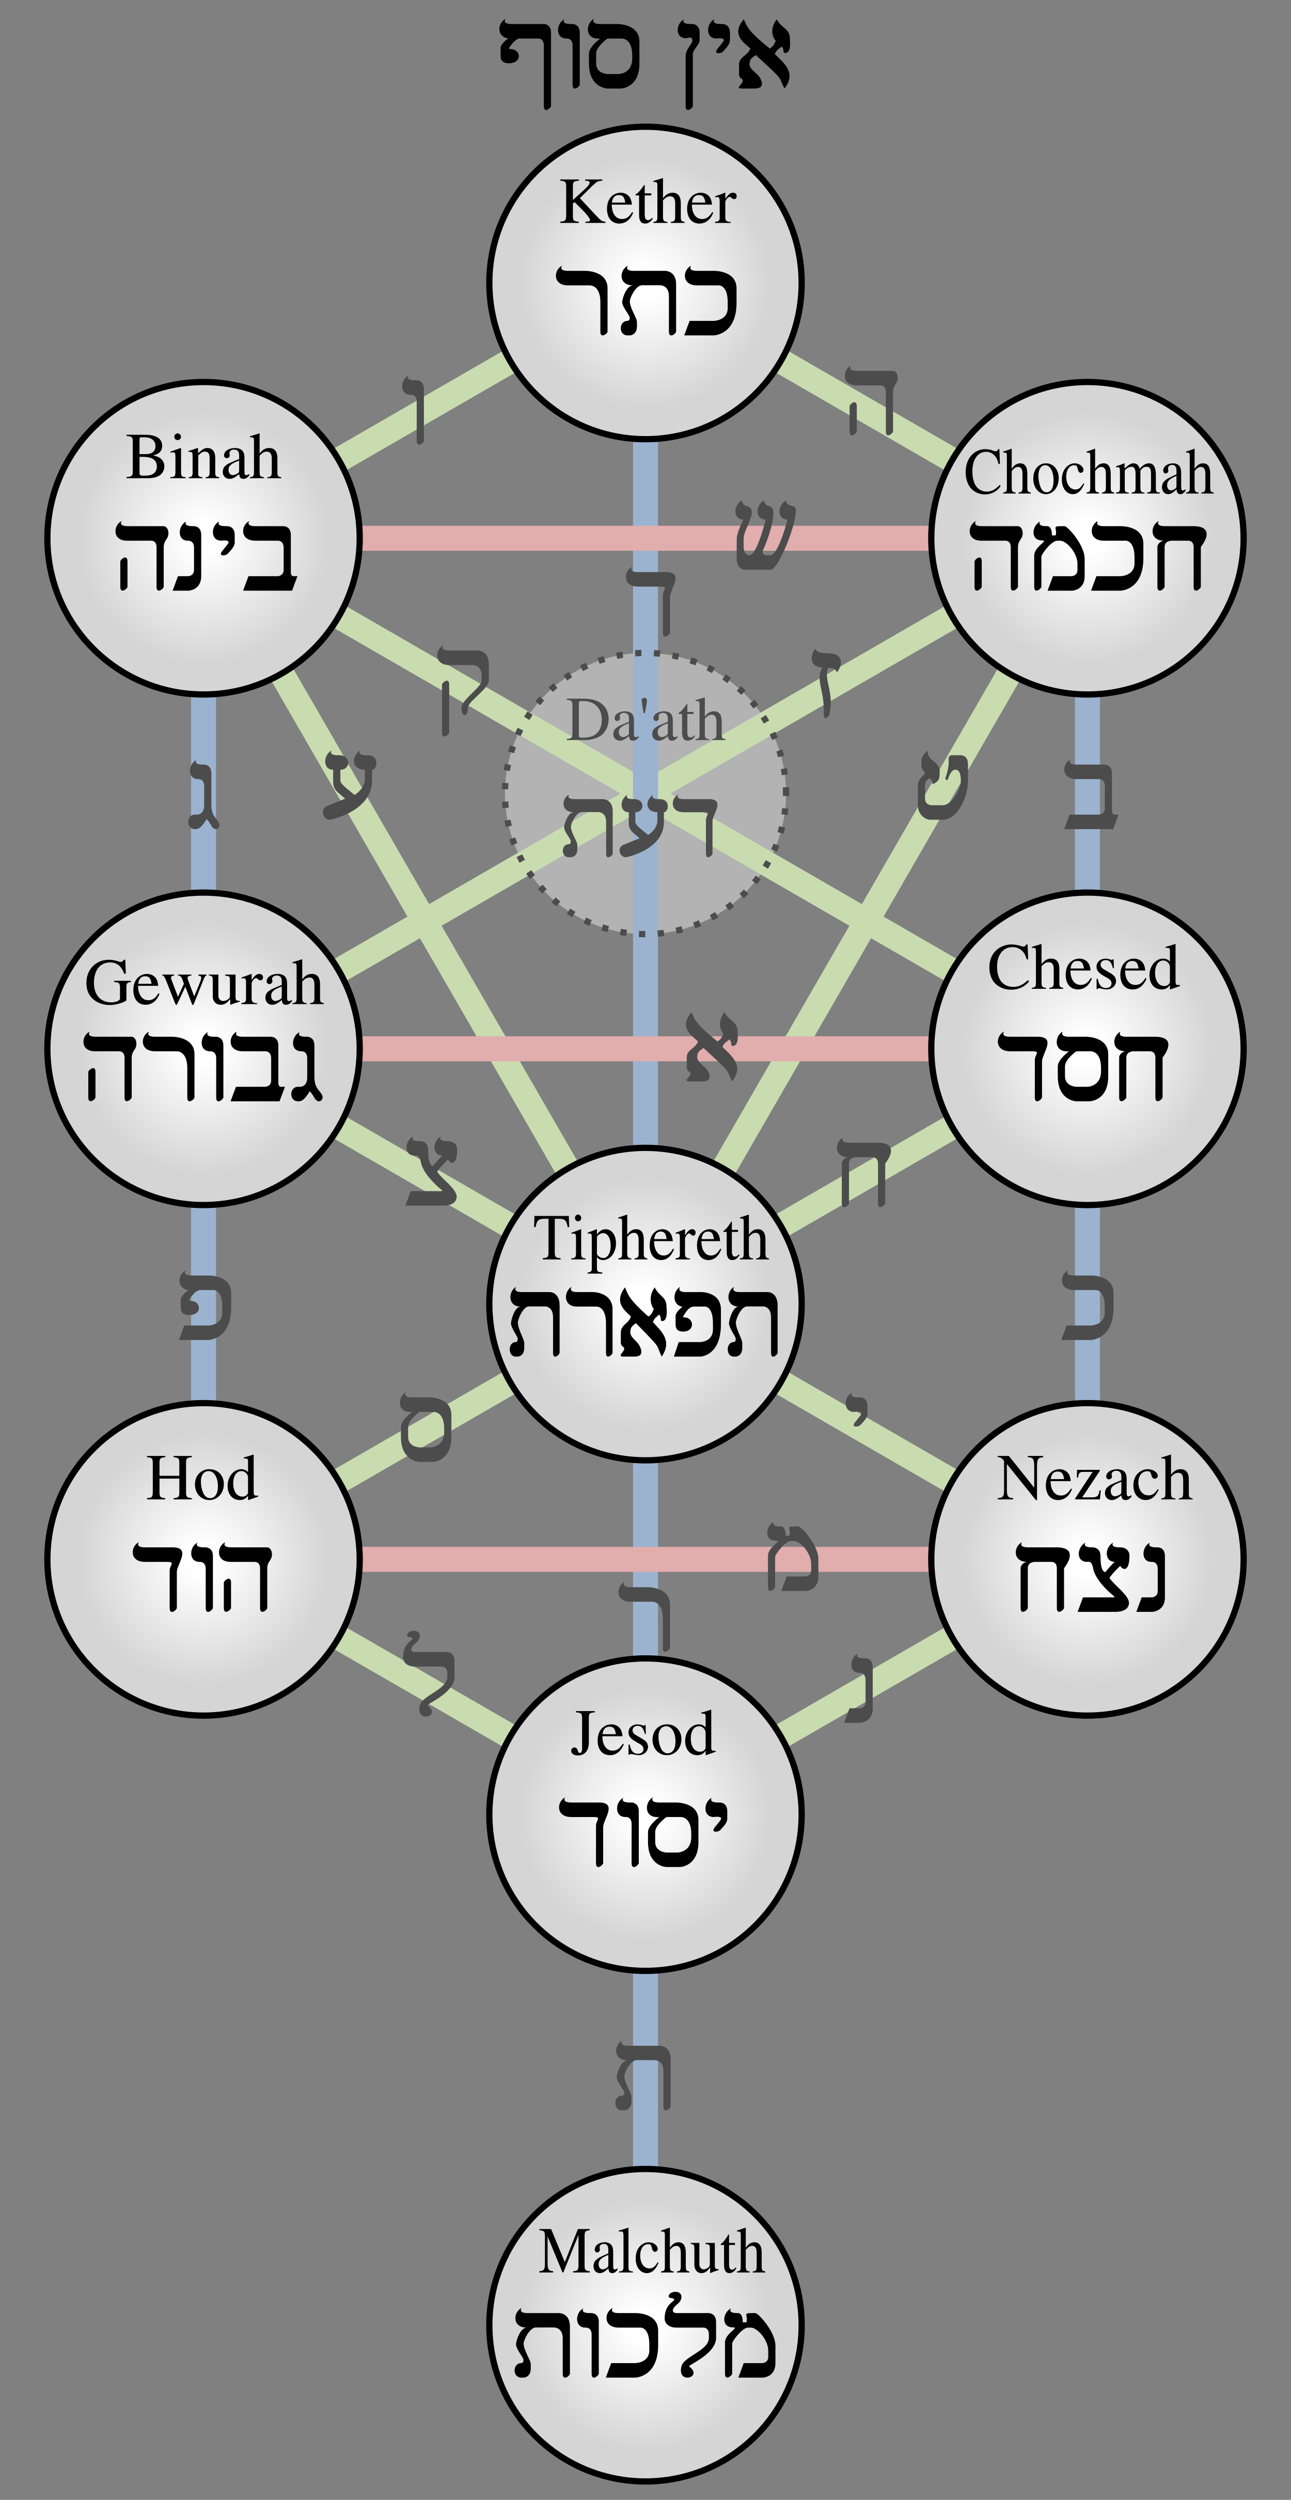
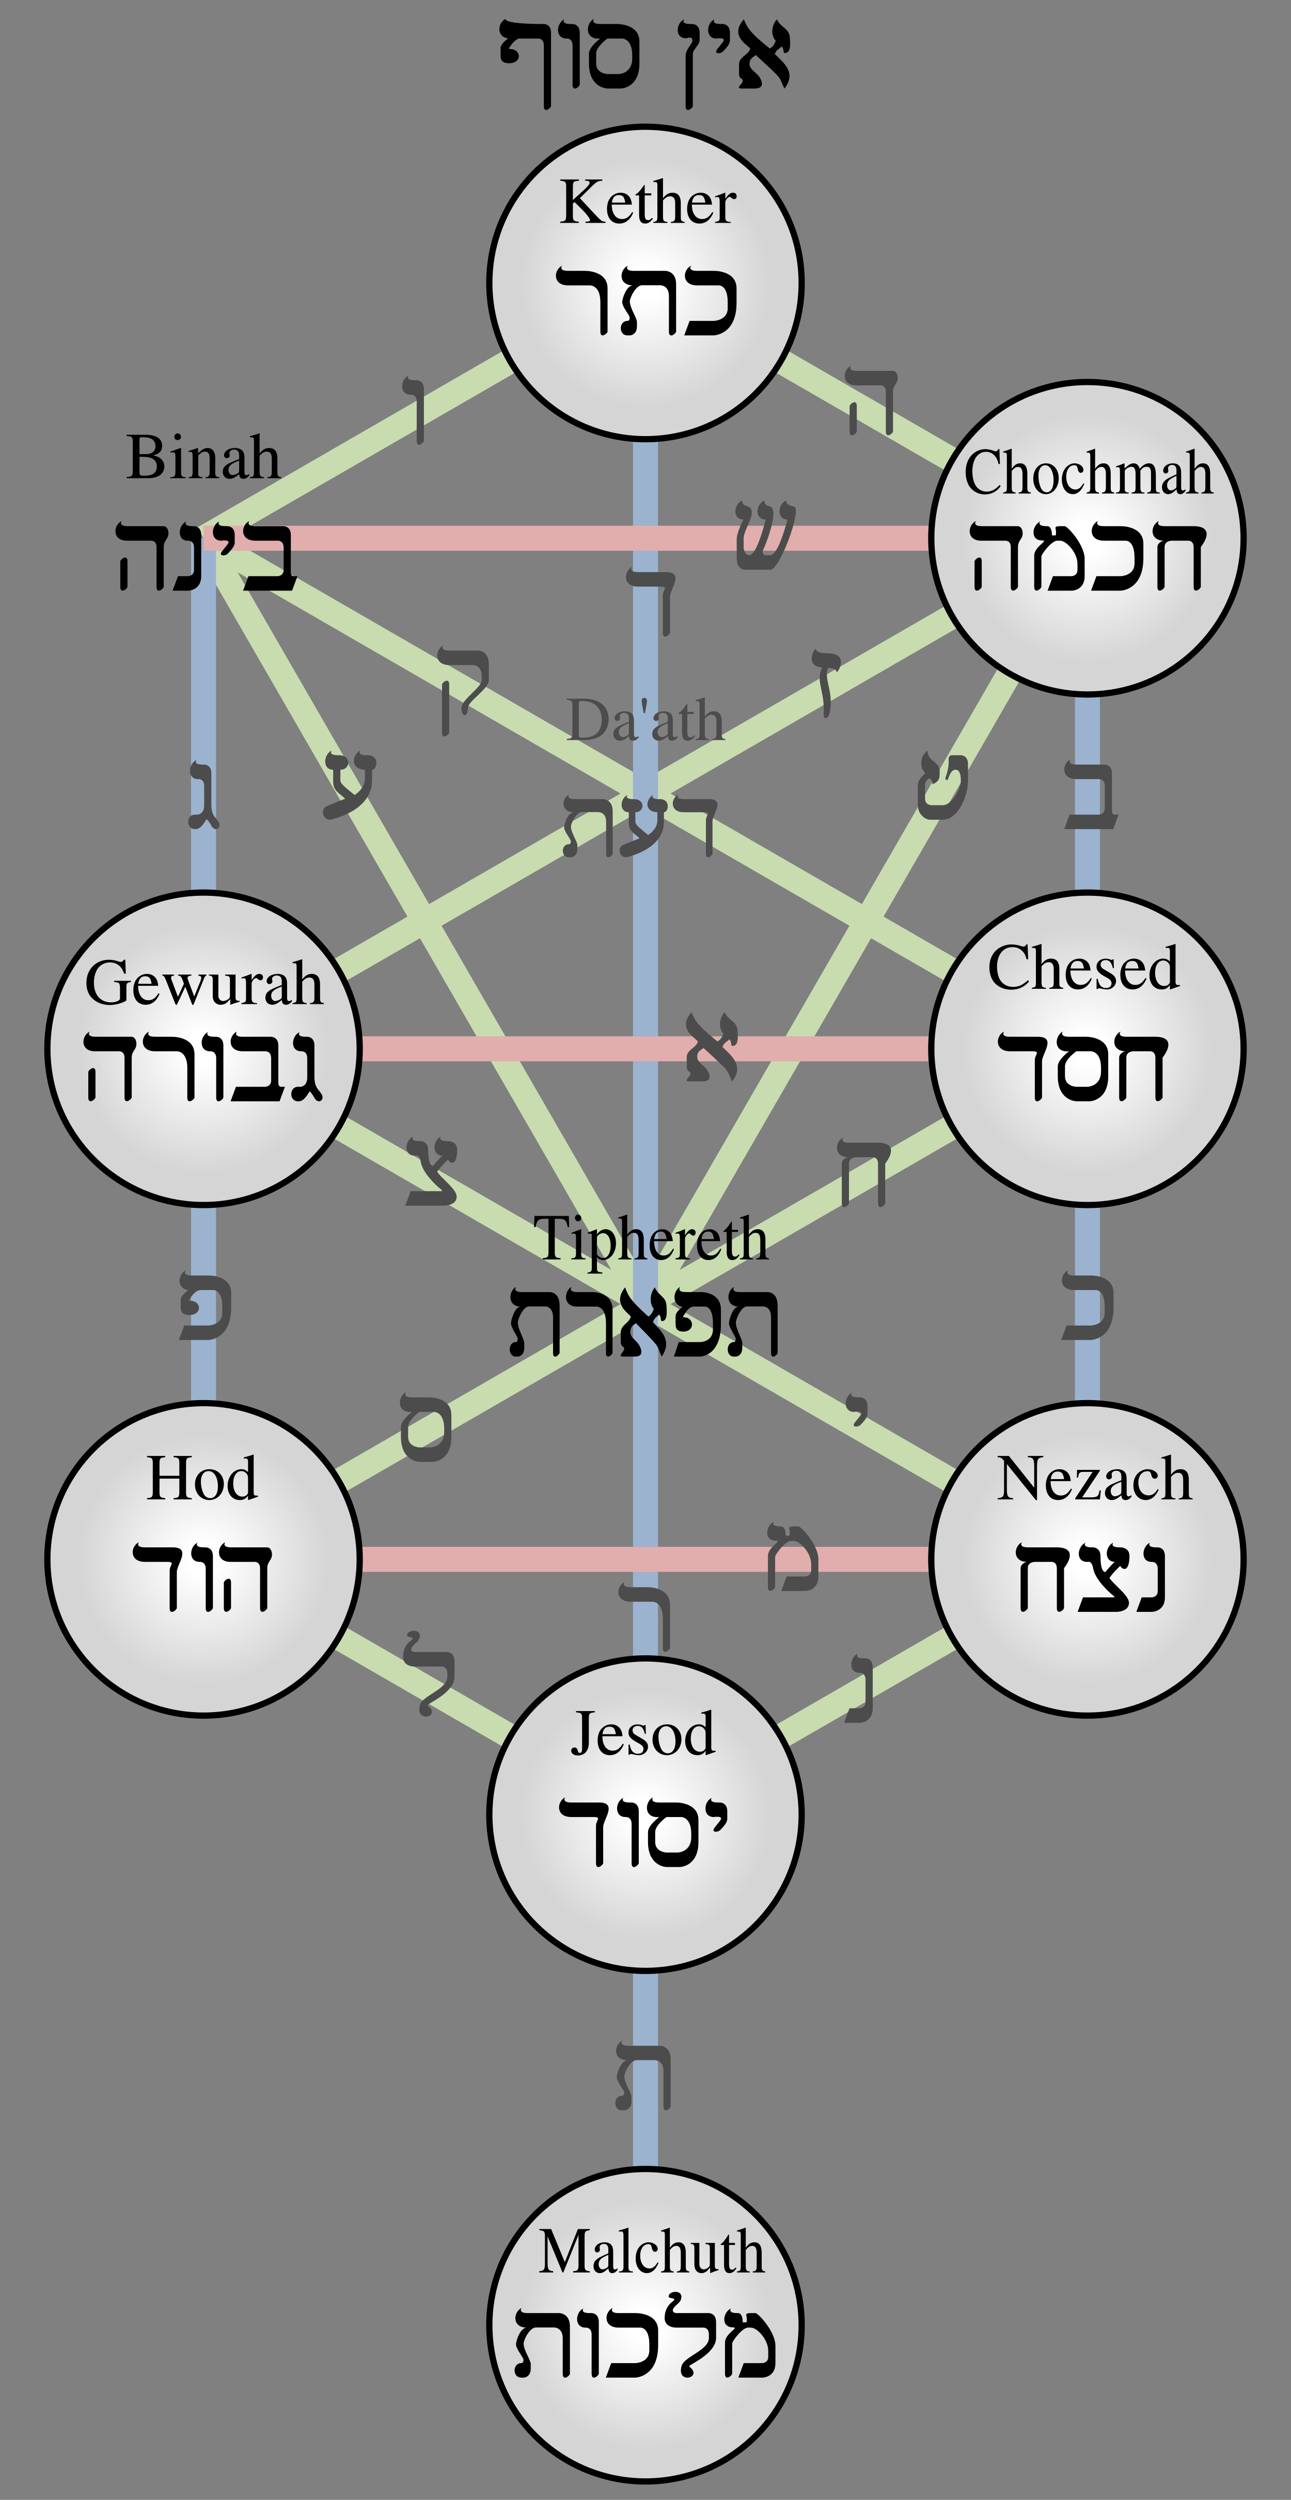
<svg xmlns="http://www.w3.org/2000/svg" width="372" height="720" viewBox="0 0 310 600">
  <rect x="0" y="0" width="310" height="600" fill="#808080" stroke="none" />
  <defs>
    <radialGradient id="crcGr" gradientUnits="userSpaceOnUse" cx="0" cy="0" fx="0" fy="0" r="100">
      <stop offset="10%" stop-color="#ffffff" />
      <stop offset="80%" stop-color="#d5d5d5" />
    </radialGradient>
  </defs>
  <title>Kabbalistic Tree of life with the ten Sephiroth and the 22 Hebrew letters as they are presented in the Sefer Yetzirah (Book of Formation)</title>
  <g transform="translate(155,313)scale(0.375,-0.375)">
-     <circle fill="#ffffff" fill-opacity="0.4" r="90" cy="326.78" />
    <g stroke-width="16" fill="none">
      <path stroke="rgb(200,220,176)" d="M0,653.561L-283,490.17 M0,653.561L283,490.17 M283,490.17L-283,163.39 M-283,490.17L283,163.39 M0,0L283,490.17 M0,0L-283,490.17 M0,0L283,163.39 M0,0L-283,163.39 M0,0L283,-163.39 M0,0L-283,-163.39 M0,-326.78L283,-163.39 M0,-326.78L-283,-163.39" />
      <path stroke="rgb(155,179,207)" d="M283,490.17V-163.39 M-283,490.17V-163.39 M0,653.561V-653.561" />
      <path stroke="rgb(226,173,173)" d="M283,490.17H-283 M283,163.39H-283 M283,-163.39H-283" />
    </g>
    <g stroke-width="4" stroke="rgb(0,0,0)">
-       <circle fill="url(#crcGr)" r="100" />
      <g transform="translate(283,163.39)">
        <circle fill="url(#crcGr)" r="100" />
      </g>
      <g transform="translate(283,-163.39)">
        <circle fill="url(#crcGr)" r="100" />
      </g>
      <g transform="translate(-283,163.39)">
        <circle fill="url(#crcGr)" r="100" />
      </g>
      <g transform="translate(-283,-163.39)">
        <circle fill="url(#crcGr)" r="100" />
      </g>
      <g transform="translate(0,-326.78)">
        <circle fill="url(#crcGr)" r="100" />
      </g>
      <g transform="translate(0,-653.561)">
        <circle fill="url(#crcGr)" r="100" />
      </g>
      <g transform="translate(283,490.17)">
        <circle fill="url(#crcGr)" r="100" />
      </g>
      <g transform="translate(-283,490.17)">
-         <circle fill="url(#crcGr)" r="100" />
-       </g>
+         </g>
      <g transform="translate(0,653.561)">
        <circle fill="url(#crcGr)" r="100" />
      </g>
-       <circle fill="none" stroke="rgb(76,76,76)" stroke-dasharray="4 8" r="90" cy="326.78" />
    </g>
    <path d="M-38.654,719.006 C-38.15,718.964,-37.73,718.964,-37.562,718.964 C-36.302,718.88,-35.798,718.544,-35.798,717.704 C-35.798,716.78,-36.764,715.52,-39.074,713.378L-46.5,706.616V715.226 C-46.5,718.292,-46.039,718.754,-42.644,719.006V719.8H-54.572V719.006 C-51.296,718.754,-50.8,718.208,-50.8,715.226V697.04 C-50.8,693.554,-51.261,693.008,-54.572,692.798V692H-42.728V692.798 C-46.004,693.008,-46.5,693.512,-46.5,696.578V704.432L-45.416,705.314L-40.964,700.904 C-37.772,697.754,-35.504,694.772,-35.504,693.764 C-35.504,693.176,-36.092,692.882,-37.268,692.84 C-37.478,692.84,-37.94,692.84,-38.444,692.798V692H-25.634V692.8 C-27.818,692.842,-28.406,693.262,-32.228,697.334L-42.014,707.834L-34.034,715.73 C-31.178,718.46,-30.506,718.796,-27.65,719.006V719.8H-38.654Z M-8.564,698.888 C-10.58,695.696,-12.386,694.48,-15.074,694.48 C-17.468,694.48,-19.274,695.697,-20.492,698.09 C-21.248,699.705,-21.542,701.107,-21.626,703.7H-8.69 C-9.026,706.396,-9.446,707.599,-10.496,708.926 C-11.755,710.438,-13.688,711.319,-15.872,711.319 C-17.971,711.319,-19.946,710.563,-21.542,709.135 C-23.515,707.414,-24.649,704.432,-24.649,700.988 C-24.649,695.192,-21.626,691.58,-16.796,691.58 C-12.806,691.58,-9.656,694.057,-7.892,698.594Z M-21.542,705 C-21.08,708.261,-19.652,709.82,-17.09,709.82 C-14.528,709.82,-13.52,708.646,-12.974,705Z M3.71,710.9H-0.5V715.772 C-0.5,716.192,-0.547,716.318,-0.826,716.318 C-1.12,715.94,-1.372,715.562,-1.666,715.142 C-3.262,712.832,-5.068,710.816,-5.74,710.648 C-6.202,710.354,-6.454,710.06,-6.454,709.85 C-6.454,709.743,-6.412,709.671,-6.286,709.6H-4.1V696.915 C-4.1,693.387,-2.827,691.581,-0.322,691.581 C1.736,691.581,3.332,692.588,4.718,694.772L4.172,695.234 C3.29,694.185,2.576,693.781,1.652,693.781 C0.098,693.781,-0.5,694.909,-0.5,697.544V709.6H3.71Z M11.2,706.406 C12.962,708.338,14.22,709.02,15.856,709.02 C17.956,709.02,19,707.519,19,704.6V696.284 C19,693.428,18.581,692.882,16.15,692.63V692H25.054V692.63 C22.786,693.05,22.6,693.386,22.6,696.284V704.642 C22.6,709.052,20.813,711.32,17.368,711.32 C14.892,711.32,13.13,710.312,11.2,707.792V720.56L10.984,720.686 C9.556,720.182,8.506,719.846,6.154,719.174L5.02,718.838V718.166 C5.188,718.208,5.314,718.208,5.524,718.208 C7.33,718.208,7.6,717.872,7.6,716.066V696.284 C7.6,693.344,7.354,692.966,4.978,692.63V692H14.05V692.63 C11.614,692.882,11.2,693.386,11.2,696.284Z M42.736,698.888 C40.72,695.696,38.914,694.48,36.226,694.48 C33.832,694.48,32.026,695.697,30.808,698.09 C30.052,699.705,29.758,701.107,29.674,703.7H42.61 C42.274,706.396,41.854,707.599,40.804,708.926 C39.544,710.438,37.612,711.319,35.428,711.319 C33.328,711.319,31.354,710.563,29.758,709.135 C27.784,707.414,26.65,704.432,26.65,700.988 C26.65,695.192,29.674,691.58,34.504,691.58 C38.494,691.58,41.644,694.057,43.408,698.594Z M29.758,705 C30.22,708.261,31.648,709.82,34.21,709.82 C36.772,709.82,37.78,708.646,38.326,705Z M44.594,708.38 C45.182,708.506,45.56,708.564,46.064,708.564 C47.114,708.564,47.5,707.888,47.5,706.028V695.528 C47.5,693.428,47.205,693.134,44.51,692.63V692H54.59V692.6 C51.734,692.727,51.1,693.363,51.1,695.78V705.23 C51.1,706.574,52.856,708.69,53.96,708.69 C54.211,708.69,54.589,708.475,55.051,708.044 C55.723,707.456,56.185,707.22,56.731,707.22 C57.739,707.22,58.369,707.928,58.369,709.094 C58.369,710.48,57.487,711.32,56.059,711.32 C54.324,711.32,53.124,710.354,51.099,707.372V711.235L50.81,711.319 C48.584,710.396,47.072,709.849,44.594,709.052Z M-332.286,556.4V555.6 C-328.758,555.39,-328.3,554.929,-328.3,551.826V533.178 C-328.3,530.07,-328.84,529.524,-332.286,529.398V528.601H-318.258 C-314.982,528.601,-312,529.482,-310.446,530.91 C-308.934,532.254,-308.1,534.144,-308.1,536.16 C-308.1,538.008,-308.854,539.688,-310.152,540.906 C-311.412,542.04,-312.546,542.544,-315.276,543.216 C-313.092,543.762,-312.21,544.182,-311.202,545.064 C-310.152,545.988,-309.5,547.542,-309.5,549.264 C-309.5,553.968,-313.245,556.4,-320.526,556.4Z M-324,542.3 C-319.91,542.3,-317.97,542.088,-316.452,541.452 C-314.058,540.444,-312.9,538.764,-312.9,536.118 C-312.9,533.85,-313.79,532.212,-315.486,531.246 C-316.83,530.49,-318.552,530.2,-321.324,530.2 C-323.382,530.2,-324,530.568,-324,531.876Z M-324,544V553.59 C-324,554.471,-323.696,554.8,-323.046,554.8H-321.198 C-316.368,554.8,-313.8,552.801,-313.8,549.096 C-313.8,545.82,-316.028,544,-319.98,544Z M-297.65,547.92L-304.16,545.61V544.98L-303.824,545.022 C-303.32,545.106,-302.774,545.148,-302.396,545.148 C-301.388,545.148,-301,544.476,-301,542.628V532.885 C-301,529.861,-301.421,529.399,-304.328,529.231V528.601H-294.374V529.231 C-297.146,529.441,-297.4,529.861,-297.4,532.885V547.794Z M-299.624,557.282 C-300.758,557.282,-301.724,556.318,-301.724,555.144 C-301.724,553.968,-300.8,552.982,-299.624,552.982 C-298.406,552.982,-297.44,553.915,-297.44,555.144 C-297.44,556.32,-298.406,557.282,-299.624,557.282Z M-292.628,545.316 C-292.376,545.442,-291.956,545.484,-291.494,545.484 C-290.318,545.484,-290,544.854,-290,542.796V532.38 C-290,529.986,-290.451,529.398,-292.544,529.23V528.6H-283.64V529.23 C-285.782,529.398,-286.4,529.902,-286.4,531.414V543.216 C-284.39,545.106,-283.468,545.62,-282.086,545.62 C-280.028,545.62,-279.1,544.315,-279.1,541.536V532.758 C-279.1,530.112,-279.63,529.398,-281.666,529.23V528.6H-272.93V529.23 C-274.988,529.44,-275.5,529.944,-275.5,532.002V541.62 C-275.5,545.568,-277.345,547.92,-280.448,547.92 C-282.376,547.92,-283.676,547.206,-286.526,544.518V547.836L-286.832,547.92 C-288.89,547.164,-290.318,546.702,-292.628,546.03Z M-253.736,531.372 C-254.45,530.784,-254.954,530.538,-255.584,530.538 C-256.55,530.538,-256.8,531.135,-256.8,533.01V541.2 C-256.8,543.384,-257.021,544.602,-257.683,545.61 C-258.607,547.122,-260.413,547.919,-262.891,547.919 C-266.839,547.919,-269.899,545.862,-269.899,543.216 C-269.899,542.25,-269.081,541.41,-268.141,541.41 C-267.133,541.41,-266.199,542.25,-266.199,543.174 C-266.199,543.342,-266.267,543.552,-266.335,543.845 C-266.419,544.223,-266.409,544.559,-266.409,544.853 C-266.409,545.987,-265.088,546.919,-263.437,546.919 C-261.379,546.919,-260.199,545.698,-260.199,543.425V540.864 C-266.7,538.26,-267.418,537.924,-269.233,536.328 C-270.157,535.488,-270.699,534.06,-270.699,532.674 C-270.699,530.028,-268.87,528.18,-266.335,528.18 C-264.488,528.18,-262.766,529.062,-260.204,531.246 C-259.994,529.062,-259.238,528.18,-257.516,528.18 C-256.088,528.18,-255.206,528.684,-253.736,530.28Z M-260.2,533.766 C-260.2,532.464,-260.419,532.086,-261.338,531.582 C-262.346,530.994,-263.522,530.58,-264.404,530.58 C-265.874,530.58,-267,532.024,-267,533.85V534.018 C-267,536.496,-265.279,538.008,-260.2,539.856Z M-247.1,543.006 C-245.338,544.938,-244.08,545.62,-242.444,545.62 C-240.344,545.62,-239.3,544.119,-239.3,541.2V532.884 C-239.3,530.028,-239.719,529.482,-242.15,529.23V528.6H-233.246V529.23 C-235.514,529.65,-235.7,529.986,-235.7,532.884V541.242 C-235.7,545.652,-237.487,547.92,-240.932,547.92 C-243.408,547.92,-245.17,546.912,-247.1,544.392V557.16L-247.316,557.286 C-248.744,556.782,-249.794,556.446,-252.146,555.774L-253.28,555.438V554.766 C-253.112,554.808,-252.986,554.808,-252.776,554.808 C-250.97,554.808,-250.7,554.472,-250.7,552.666V532.884 C-250.7,529.944,-250.946,529.566,-253.322,529.23V528.6H-244.25V529.23 C-246.686,529.482,-247.1,529.986,-247.1,532.884Z M226.94,537.682L226.607,547.188H225.83 C225.608,546.309,225.016,545.802,224.276,545.802 C223.944,545.802,223.388,545.929,222.833,546.184 C221.021,546.855,219.171,547.188,217.432,547.188 C214.398,547.188,211.327,545.887,209.033,543.58 C206.443,540.976,205.001,537.07,205.001,532.45 C205.001,528.544,206.124,524.932,208.034,522.538 C210.254,519.808,213.657,518.212,217.321,518.212 C221.501,518.212,225.165,520.144,227.421,523.546L226.756,524.302 C224.018,521.32,221.576,520.012,218.505,520.012 C216.174,520.012,214.102,520.869,212.511,522.496 C210.476,524.554,209.301,528.334,209.301,532.996 C209.301,540.597,212.753,545.488,218.135,545.488 C220.244,545.488,222.168,544.614,223.648,542.95 C224.832,541.601,225.386,540.421,226.09,537.682Z M234.5,533.206 C236.057,535.138,237.17,535.82,238.616,535.82 C240.466,535.82,241.4,534.319,241.4,531.4V523.084 C241.4,520.228,241.029,519.682,238.875,519.43V518.8H246.719V519.43 C244.721,519.85,244.5,520.186,244.5,523.084V531.442 C244.5,535.852,242.946,538.12,239.948,538.12 C237.761,538.12,236.205,537.112,234.5,534.592V547.36L234.324,547.486 C233.066,546.982,232.141,546.646,230.069,545.974L229.071,545.638V544.966 C229.219,545.008,229.329,545.008,229.514,545.008 C231.105,545.008,231.4,544.672,231.4,542.866V523.084 C231.4,520.144,231.178,519.766,229.033,519.43V518.8H237.025V519.43 C234.879,519.682,234.5,520.186,234.5,523.084Z M256.45,538.12 C251.64,538.12,248.3,534.088,248.3,528.292 C248.3,522.622,251.73,518.38,256.376,518.38 C261.038,518.38,264.6,522.832,264.6,528.628 C264.6,534.13,261.192,538.12,256.45,538.12Z M255.969,536.92 C259.077,536.92,261.3,532.898,261.3,527.158 C261.3,522.412,259.62,519.58,256.82,519.58 C255.377,519.58,254.008,520.579,253.231,522.244 C252.195,524.428,251.6,527.368,251.6,530.35 C251.6,534.34,253.34,536.92,255.969,536.92Z M280.426,525.352 C278.65,522.412,277.318,521.38,275.209,521.38 C271.842,521.38,269.4,524.75,269.4,529.594 C269.4,533.92,271.465,536.92,274.506,536.92 C275.838,536.92,276.319,536.454,276.689,534.886L276.911,533.962 C277.207,532.786,277.873,532.03,278.65,532.03 C279.612,532.03,280.426,532.828,280.426,533.794 C280.426,536.146,277.836,538.12,274.728,538.12 C272.915,538.12,271.028,537.28,269.511,535.768 C267.661,533.92,266.6,531.064,266.6,527.746 C266.6,522.286,269.533,518.38,273.655,518.38 C275.32,518.38,276.8,519.052,278.132,520.354 C279.13,521.362,279.833,522.496,280.943,524.974Z M287.9,533.206 C289.457,535.138,290.57,535.82,292.016,535.82 C293.866,535.82,294.8,534.319,294.8,531.4V523.084 C294.8,520.228,294.429,519.682,292.275,519.43V518.8H300.119V519.43 C298.121,519.85,297.9,520.186,297.9,523.084V531.442 C297.9,535.852,296.346,538.12,293.348,538.12 C291.161,538.12,289.605,537.112,287.9,534.592V547.36L287.724,547.486 C286.467,546.982,285.542,546.646,283.469,545.974L282.471,545.638V544.966 C282.619,545.008,282.729,545.008,282.915,545.008 C284.505,545.008,284.801,544.672,284.801,542.866V523.084 C284.801,520.144,284.579,519.766,282.434,519.43V518.8H290.426V519.43 C288.28,519.682,287.901,520.186,287.901,523.084Z M301.351,535.516 C301.832,535.642,302.128,535.684,302.535,535.684 C303.497,535.684,303.8,535.012,303.8,532.996V522.37 C303.8,520.102,303.288,519.472,301.24,519.43V518.8H309.454V519.4 C307.493,519.485,306.9,519.953,306.9,521.614V533.458 C306.9,533.542,307.216,533.962,307.492,534.256 C308.417,535.221,310.008,535.919,311.303,535.919 C312.931,535.919,313.799,534.455,313.799,531.526V522.412 C313.799,520.06,313.383,519.598,311.229,519.43V518.8H319.517V519.4 C317.408,519.442,316.899,520.163,316.899,522.79V533.374 C317.996,535.18,319.203,535.92,320.886,535.92 C322.995,535.92,323.699,534.79,323.699,531.316V522.454 C323.699,520.06,323.398,519.724,321.219,519.43V518.8H329.322V519.43L328.36,519.514 C327.25,519.598,326.799,520.354,326.799,521.992V530.644 C326.799,535.6,325.346,538.12,322.477,538.12 C320.331,538.12,318.444,537.028,316.447,534.592 C315.781,536.986,314.523,538.12,312.525,538.12 C310.886,538.12,309.843,537.532,306.752,534.886V538.036L306.531,538.12 C304.644,537.322,303.386,536.86,301.351,536.23Z M345.754,521.572 C345.125,520.984,344.681,520.738,344.126,520.738 C343.275,520.738,343,521.335,343,523.21V531.4 C343,533.583,342.819,534.802,342.276,535.81 C341.462,537.322,339.871,538.119,337.688,538.119 C334.21,538.119,331.5,536.062,331.5,533.416 C331.5,532.45,332.227,531.61,333.063,531.61 C333.951,531.61,334.8,532.449,334.8,533.374 C334.8,533.542,334.727,533.751,334.654,534.045 C334.58,534.423,334.615,534.759,334.615,535.053 C334.615,536.187,335.767,537.119,337.207,537.119 C339.02,537.119,340,535.898,340,533.625V531.063 C334.316,528.46,333.688,528.124,332.101,526.528 C331.287,525.688,330.7,524.26,330.7,522.874 C330.7,520.228,332.357,518.38,334.654,518.38 C336.282,518.38,337.799,519.262,340.056,521.446 C340.241,519.262,340.907,518.38,342.424,518.38 C343.682,518.38,344.459,518.884,345.754,520.48Z M340,523.966 C340,522.664,339.819,522.286,339.057,521.782 C338.169,521.194,337.133,520.78,336.356,520.78 C335.061,520.78,334,522.224,334,524.05V524.218 C334,526.696,335.519,528.208,340,530.056Z M351.6,533.206 C353.157,535.138,354.27,535.82,355.716,535.82 C357.566,535.82,358.5,534.319,358.5,531.4V523.084 C358.5,520.228,358.129,519.682,355.975,519.43V518.8H363.819V519.43 C361.821,519.85,361.6,520.186,361.6,523.084V531.442 C361.6,535.852,360.046,538.12,357.048,538.12 C354.861,538.12,353.305,537.112,351.6,534.592V547.36L351.424,547.486 C350.167,546.982,349.241,546.646,347.169,545.974L346.171,545.638V544.966 C346.319,545.008,346.429,545.008,346.615,545.008 C348.205,545.008,348.5,544.672,348.5,542.866V523.084 C348.5,520.144,348.279,519.766,346.134,519.43V518.8H354.125V519.43 C351.979,519.682,351.601,520.186,351.601,523.084Z M-329.522,206.9H-340.232V206.112 C-338.426,205.986,-337.922,205.86,-337.418,205.524 C-336.788,205.146,-336.5,204.18,-336.5,202.374V195.57 C-336.5,194.226,-339.079,193.113,-342.122,193.113 C-348.968,193.113,-353.2,197.892,-353.2,205.692 C-353.2,209.64,-352.012,213.462,-350.144,215.52 C-348.296,217.578,-345.692,218.688,-342.836,218.688 C-340.484,218.688,-338.426,217.898,-336.788,216.402 C-335.528,215.219,-334.856,214.078,-333.806,211.5H-332.778L-333.114,220.388H-334.1 C-334.352,219.593,-335.108,219.002,-335.99,219.002 C-336.41,219.002,-337.082,219.129,-337.838,219.426 C-339.728,220.056,-341.66,220.388,-343.55,220.388 C-351.95,220.388,-358,214.216,-358,205.65 C-358,201.534,-356.852,198.385,-354.47,195.906 C-351.656,193.009,-347.624,191.413,-343.004,191.413 C-339.371,191.413,-334.09,192.883,-332.4,194.353V202.878 C-332.4,205.356,-331.907,205.902,-329.522,206.112Z M-311.864,198.888 C-313.88,195.696,-315.686,194.48,-318.374,194.48 C-320.767,194.48,-322.573,195.697,-323.792,198.09 C-324.547,199.705,-324.841,201.107,-324.925,203.7H-311.99 C-312.325,206.396,-312.745,207.599,-313.795,208.926 C-315.055,210.438,-316.987,211.319,-319.171,211.319 C-321.271,211.319,-323.245,210.563,-324.841,209.135 C-326.815,207.414,-327.949,204.432,-327.949,200.988 C-327.949,195.192,-324.925,191.58,-320.095,191.58 C-316.105,191.58,-312.956,194.057,-311.192,198.594Z M-324.842,205 C-324.38,208.261,-322.952,209.82,-320.39,209.82 C-317.828,209.82,-316.82,208.646,-316.274,205Z M-286.318,210.9V210.27 C-284.89,209.976,-284.47,209.682,-284.47,208.968 C-284.47,208.338,-284.722,207.33,-285.184,206.196L-288.964,196.872L-292.491,206.28 C-293.205,208.212,-293.205,208.212,-293.205,208.758 C-293.205,209.682,-292.743,209.976,-290.77,210.27V210.9H-299.295V210.27 C-297.741,210.102,-297.238,209.64,-296.397,207.372 C-296.104,206.574,-295.81,205.776,-295.558,205.02L-299.379,196.662L-303.537,207.624 C-303.705,208.044,-303.789,208.464,-303.789,208.884 C-303.789,209.766,-303.285,210.102,-301.857,210.27V210.9H-309.417V210.27 C-308.451,210.186,-308.115,209.766,-307.191,207.624L-301.521,193.26 C-301.018,192,-300.682,191.412,-300.43,191.412 C-300.22,191.412,-299.884,191.958,-299.38,193.05L-294.676,203.13L-290.854,193.218 C-290.266,191.664,-290.098,191.412,-289.846,191.412 C-289.552,191.412,-289.343,191.79,-288.671,193.47L-282.875,208.002 C-282.119,209.766,-281.993,209.976,-281.153,210.27V210.9Z M-259.882,194.1H-260.092 C-262.024,194.1,-262.5,194.562,-262.5,196.494V210.899H-269.122V210.172 C-266.518,210.047,-266.1,209.629,-266.1,207.54V197.67 C-266.1,196.494,-266.286,195.906,-266.812,195.444 C-267.945,194.52,-269.247,193.98,-270.507,193.98 C-272.145,193.98,-273.499,195.424,-273.499,197.208V210.9H-279.621V210.312 C-277.605,210.186,-277.099,209.556,-277.099,207.624V197.04 C-277.099,193.722,-275.05,191.58,-271.935,191.58 C-270.381,191.58,-268.743,192.252,-267.609,193.386L-265.889,195.192V191.706L-265.635,191.622 C-263.536,192.462,-262.024,192.924,-259.882,193.512Z M-258.706,208.38 C-258.118,208.506,-257.74,208.564,-257.236,208.564 C-256.186,208.564,-255.8,207.888,-255.8,206.028V195.528 C-255.8,193.428,-256.095,193.134,-258.79,192.63V192H-248.71V192.6 C-251.566,192.727,-252.2,193.363,-252.2,195.78V205.23 C-252.2,206.574,-250.443,208.69,-249.34,208.69 C-249.088,208.69,-248.71,208.475,-248.249,208.044 C-247.577,207.456,-247.115,207.22,-246.569,207.22 C-245.561,207.22,-244.931,207.928,-244.931,209.094 C-244.931,210.48,-245.813,211.32,-247.24,211.32 C-248.976,211.32,-250.175,210.354,-252.2,207.372V211.235L-252.49,211.319 C-254.716,210.396,-256.228,209.849,-258.706,209.052Z M-226.436,194.772 C-227.15,194.184,-227.654,193.938,-228.284,193.938 C-229.25,193.938,-229.5,194.535,-229.5,196.41V204.6 C-229.5,206.784,-229.72,208.002,-230.383,209.01 C-231.307,210.522,-233.113,211.32,-235.591,211.32 C-239.539,211.32,-242.599,209.262,-242.599,206.616 C-242.599,205.65,-241.781,204.81,-240.841,204.81 C-239.833,204.81,-238.899,205.65,-238.899,206.574 C-238.899,206.742,-238.967,206.952,-239.035,207.246 C-239.119,207.624,-239.109,207.959,-239.109,208.253 C-239.109,209.387,-237.788,210.319,-236.137,210.319 C-234.079,210.319,-232.899,209.098,-232.899,206.825V204.264 C-239.4,201.66,-240.118,201.324,-241.933,199.728 C-242.857,198.888,-243.399,197.46,-243.399,196.074 C-243.399,193.428,-241.57,191.58,-239.035,191.58 C-237.188,191.58,-235.466,192.462,-232.904,194.646 C-232.694,192.462,-231.938,191.58,-230.216,191.58 C-228.788,191.58,-227.906,192.084,-226.436,193.68Z M-232.9,197.166 C-232.9,195.864,-233.119,195.486,-234.038,194.982 C-235.046,194.394,-236.222,193.98,-237.104,193.98 C-238.574,193.98,-239.7,195.424,-239.7,197.25V197.418 C-239.7,199.896,-237.979,201.408,-232.9,203.256Z M-219.8,206.406 C-218.038,208.338,-216.78,209.02,-215.144,209.02 C-213.044,209.02,-212,207.519,-212,204.6V196.284 C-212,193.428,-212.419,192.882,-214.85,192.63V192H-205.946V192.63 C-208.214,193.05,-208.4,193.386,-208.4,196.284V204.642 C-208.4,209.052,-210.187,211.32,-213.632,211.32 C-216.108,211.32,-217.87,210.312,-219.8,207.792V220.56L-220.016,220.686 C-221.444,220.182,-222.494,219.846,-224.846,219.174L-225.979,218.838V218.166 C-225.812,218.208,-225.686,218.208,-225.476,218.208 C-223.67,218.208,-223.4,217.872,-223.4,216.066V196.284 C-223.4,193.344,-223.646,192.966,-226.021,192.63V192H-216.95V192.63 C-219.385,192.882,-219.8,193.386,-219.8,196.284Z M245.04,220.682L244.662,230.188H243.78 C243.528,229.309,242.856,228.802,242.016,228.802 C241.638,228.802,241.008,228.929,240.378,229.184 C238.32,229.855,236.22,230.188,234.246,230.188 C230.802,230.188,227.316,228.887,224.712,226.58 C221.772,223.976,220.2,220.07,220.2,215.45 C220.2,211.544,221.451,207.932,223.578,205.538 C226.098,202.808,229.962,201.212,234.12,201.212 C238.866,201.212,243.024,203.144,245.586,206.546L244.83,207.302 C241.722,204.32,238.95,203.012,235.464,203.012 C232.818,203.012,230.467,203.869,228.66,205.496 C226.351,207.554,225.101,211.334,225.101,215.996 C225.101,223.597,228.987,228.488,235.044,228.488 C237.438,228.488,239.622,227.614,241.302,225.95 C242.646,224.601,243.276,223.421,244.074,220.682Z M253.6,216.206 C255.362,218.138,256.62,218.82,258.256,218.82 C260.355,218.82,261.399,217.319,261.399,214.4V206.084 C261.399,203.228,260.98,202.682,258.55,202.43V201.8H267.453V202.43 C265.186,202.85,265,203.186,265,206.084V214.442 C265,218.852,263.213,221.12,259.768,221.12 C257.292,221.12,255.53,220.112,253.6,217.592V230.36L253.384,230.486 C251.956,229.982,250.906,229.646,248.554,228.974L247.42,228.638V227.966 C247.588,228.008,247.714,228.008,247.924,228.008 C249.73,228.008,250,227.672,250,225.866V206.084 C250,203.144,249.754,202.766,247.378,202.43V201.8H256.45V202.43 C254.014,202.682,253.6,203.186,253.6,206.084Z M285.136,208.688 C283.12,205.496,281.314,204.28,278.626,204.28 C276.232,204.28,274.426,205.497,273.208,207.89 C272.452,209.505,272.158,210.906,272.074,213.5H285.01 C284.674,216.195,284.254,217.398,283.204,218.725 C281.945,220.237,280.012,221.119,277.828,221.119 C275.729,221.119,273.754,220.363,272.158,218.935 C270.185,217.213,269.051,214.231,269.051,210.787 C269.051,204.991,272.074,201.379,276.904,201.379 C280.894,201.379,284.044,203.857,285.808,208.393Z M272.158,214.8 C272.62,218.061,274.048,219.62,276.61,219.62 C279.172,219.62,280.18,218.446,280.726,214.8Z M299.914,214.988L299.746,220.7H299.3L299.216,220.616 C298.838,220.322,298.796,220.28,298.628,220.28 C298.376,220.28,297.956,220.364,297.494,220.574 C296.571,220.91,295.646,221.078,294.554,221.078 C291.237,221.078,288.801,218.936,288.801,215.912 C288.801,213.56,290.156,211.88,293.756,209.864L296.192,208.478 C297.662,207.638,298.4,206.63,298.4,205.328 C298.4,203.48,297.047,202.28,294.89,202.28 C293.462,202.28,292.16,202.835,291.362,203.774 C290.48,204.824,290.103,205.79,289.556,208.184H288.843V201.632H289.43 C289.724,202.052,289.892,202.136,290.396,202.136 C290.774,202.136,291.362,202.052,292.328,201.8 C293.504,201.548,294.638,201.38,295.394,201.38 C298.628,201.38,301.3,203.816,301.3,206.756 C301.3,208.856,300.297,210.242,297.788,211.754L293.252,214.442 C292.076,215.114,291.4,216.164,291.4,217.298 C291.4,218.978,292.721,220.178,294.68,220.178 C297.074,220.178,298.334,218.743,299.3,214.988Z M320.136,208.688 C318.12,205.496,316.314,204.28,313.626,204.28 C311.232,204.28,309.426,205.497,308.208,207.89 C307.452,209.505,307.158,210.906,307.074,213.5H320.01 C319.674,216.195,319.254,217.398,318.204,218.725 C316.945,220.237,315.012,221.119,312.828,221.119 C310.729,221.119,308.754,220.363,307.158,218.935 C305.185,217.213,304.051,214.231,304.051,210.787 C304.051,204.991,307.074,201.379,311.904,201.379 C315.894,201.379,319.044,203.857,320.808,208.393Z M307.158,214.8 C307.62,218.061,309.048,219.62,311.61,219.62 C314.172,219.62,315.18,218.446,315.726,214.8Z M336.048,201.38L342.222,203.564V204.236 C341.466,204.194,341.382,204.194,341.256,204.194 C339.744,204.194,339.4,204.656,339.4,206.587V230.401L339.198,230.485 C337.182,229.771,335.712,229.352,333.024,228.637V227.966 C333.36,228.008,333.612,228.008,333.948,228.008 C335.502,228.008,335.8,227.588,335.8,225.866V219.314 C334.233,220.658,333.119,221.12,331.47,221.12 C326.64,221.12,322.7,216.374,322.7,210.41 C322.7,205.034,325.864,201.38,330.504,201.38 C332.821,201.38,334.393,202.22,335.8,204.194V201.506Z M335.8,206.084 C335.8,205.79,335.539,205.286,335.166,204.824 C334.41,203.984,333.36,203.58,332.142,203.58 C328.656,203.58,326.3,206.934,326.3,212.09 C326.3,216.836,328.376,219.92,331.596,219.92 C333.822,219.92,335.8,217.957,335.8,215.744Z M-62.1,54.6V33.64 C-62.1,30.07,-62.528,29.608,-65.76,29.398V28.6H-54.372V29.4 C-57.57,29.568,-58.1,30.114,-58.1,33.178V54.6H-56.01 C-51.564,54.6,-50.706,53.85,-49.809,49.264H-48.873L-49.107,56.4H-71.103L-71.337,49.264H-70.401 C-69.465,53.842,-68.568,54.6,-64.2,54.6Z M-41.375,47.92L-47.42,45.61V44.98L-47.108,45.022 C-46.64,45.106,-46.133,45.148,-45.782,45.148 C-44.846,45.148,-44.5,44.476,-44.5,42.628V32.884 C-44.5,29.861,-44.889,29.399,-47.576,29.231V28.601H-38.333V29.231 C-40.907,29.441,-41.2,29.861,-41.2,32.884V47.794Z M-43.208,57.282 C-44.261,57.282,-45.158,56.318,-45.158,55.144 C-45.158,53.968,-44.3,52.982,-43.208,52.982 C-42.077,52.982,-41.18,53.915,-41.18,55.144 C-41.18,56.32,-42.077,57.282,-43.208,57.282Z M-36.949,45.106 C-36.598,45.148,-36.325,45.148,-35.974,45.148 C-34.648,45.148,-34.4,44.728,-34.4,42.754V23.098 C-34.4,20.915,-34.825,20.452,-37.105,20.2V19.5H-27.667V20.3 C-30.592,20.341,-31.1,20.795,-31.1,23.392V29.986 C-29.735,28.6,-28.798,28.18,-27.16,28.18 C-22.558,28.18,-18.9,32.884,-18.9,38.974 C-18.9,44.182,-21.659,47.92,-25.483,47.92 C-27.667,47.92,-29.384,46.87,-31.1,44.602V47.836L-31.333,47.92 C-33.439,47.038,-34.804,46.492,-36.949,45.778Z M-31.1,42.628 C-31.1,43.888,-28.915,45.42,-27.121,45.42 C-24.235,45.42,-22.3,42.22,-22.3,37.336 C-22.3,32.674,-24.221,29.48,-27.043,29.48 C-28.876,29.48,-31.1,31.016,-31.1,32.296Z M-11.7,43.006 C-10.053,44.938,-8.877,45.62,-7.348,45.62 C-5.398,45.62,-4.4,44.119,-4.4,41.2V32.884 C-4.4,30.028,-4.793,29.482,-7.075,29.23V28.6H1.193V29.23 C-0.913,29.65,-1.1,29.986,-1.1,32.884V41.242 C-1.1,45.652,-2.754,47.92,-5.944,47.92 C-8.254,47.92,-9.899,46.912,-11.7,44.392V57.16L-11.872,57.286 C-13.198,56.782,-14.173,56.446,-16.357,55.774L-17.41,55.438V54.766 C-17.254,54.808,-17.137,54.808,-16.942,54.808 C-15.265,54.808,-15,54.472,-15,52.666V32.884 C-15,29.944,-15.23,29.566,-17.449,29.23V28.6H-9.025V29.23 C-11.287,29.482,-11.7,29.986,-11.7,32.884Z M17.612,35.488 C15.74,32.296,14.063,31.08,11.567,31.08 C9.344,31.08,7.667,32.297,6.536,34.69 C5.834,36.305,5.561,37.706,5.483,40.3H17.495 C17.183,42.995,16.793,44.198,15.818,45.525 C14.648,47.037,12.854,47.919,10.826,47.919 C8.876,47.919,7.043,47.163,5.562,45.735 C3.729,44.013,2.676,41.032,2.676,37.587 C2.676,31.792,5.483,28.179,9.969,28.179 C13.673,28.179,16.598,30.657,18.236,35.193Z M5.561,41.6 C5.99,44.861,7.316,46.42,9.695,46.42 C12.074,46.42,13.01,45.246,13.516,41.6Z M19.273,44.98 C19.819,45.106,20.17,45.164,20.638,45.164 C21.613,45.164,22,44.488,22,42.628V32.128 C22,30.028,21.723,29.734,19.195,29.23V28.6H28.555V29.2 C25.903,29.327,25.3,29.963,25.3,32.38V41.83 C25.3,43.174,26.94,45.29,27.97,45.29 C28.204,45.29,28.555,45.075,28.984,44.644 C29.607,44.056,30.037,43.82,30.544,43.82 C31.479,43.82,32.064,44.528,32.064,45.694 C32.064,47.08,31.246,47.92,29.92,47.92 C28.303,47.92,27.186,46.954,25.3,43.972V47.835L25.045,47.919 C22.978,46.996,21.574,46.45,19.273,45.652Z M47.912,35.488 C46.04,32.296,44.363,31.08,41.867,31.08 C39.644,31.08,37.967,32.297,36.836,34.69 C36.134,36.305,35.861,37.706,35.783,40.3H47.795 C47.483,42.995,47.093,44.198,46.118,45.525 C44.948,47.037,43.154,47.919,41.126,47.919 C39.176,47.919,37.344,47.163,35.862,45.735 C34.029,44.013,32.976,41.032,32.976,37.587 C32.976,31.792,35.783,28.179,40.269,28.179 C43.973,28.179,46.898,30.657,48.536,35.193Z M35.861,41.6 C36.29,44.861,37.616,46.42,39.995,46.42 C42.374,46.42,43.31,45.246,43.816,41.6Z M59.245,47.5H55.3V52.372 C55.3,52.792,55.262,52.918,55.033,52.918 C54.76,52.54,54.526,52.162,54.253,51.742 C52.772,49.432,51.094,47.416,50.47,47.248 C50.042,46.954,49.808,46.66,49.808,46.45 C49.808,46.343,49.846,46.271,49.963,46.2H52V33.514 C52,29.987,53.18,28.18,55.501,28.18 C57.412,28.18,58.894,29.188,60.181,31.372L59.674,31.834 C58.856,30.784,58.192,30.38,57.334,30.38 C55.892,30.38,55.3,31.509,55.3,34.144V46.2H59.245Z M66.2,43.006 C67.847,44.938,69.023,45.62,70.552,45.62 C72.502,45.62,73.5,44.119,73.5,41.2V32.884 C73.5,30.028,73.107,29.482,70.825,29.23V28.6H79.093V29.23 C76.987,29.65,76.8,29.986,76.8,32.884V41.242 C76.8,45.652,75.146,47.92,71.956,47.92 C69.646,47.92,68.001,46.912,66.2,44.392V57.16L66.028,57.286 C64.702,56.782,63.727,56.446,61.543,55.774L60.49,55.438V54.766 C60.646,54.808,60.763,54.808,60.958,54.808 C62.635,54.808,62.9,54.472,62.9,52.666V32.884 C62.9,29.944,62.67,29.566,60.451,29.23V28.6H68.875V29.23 C66.613,29.482,66.2,29.986,66.2,32.884Z M-311.2,-109.9V-101.774 C-311.2,-98.75,-310.741,-98.288,-307.526,-97.994V-97.2H-319.202V-97.994 C-315.968,-98.288,-315.5,-98.75,-315.5,-101.774V-119.96 C-315.5,-123.488,-315.921,-123.992,-319.202,-124.202V-125H-307.526V-124.202 C-310.676,-123.95,-311.2,-123.404,-311.2,-120.422V-111.7H-298.5V-119.96 C-298.5,-123.488,-298.92,-123.992,-302.192,-124.202V-125H-290.516V-124.202 C-293.666,-123.95,-294.2,-123.404,-294.2,-120.422V-101.774 C-294.2,-98.75,-293.74,-98.288,-290.516,-97.994V-97.2H-302.192V-97.994 C-298.958,-98.288,-298.5,-98.75,-298.5,-101.774V-109.9Z M-279.2,-105.68 C-284.66,-105.68,-288.5,-109.712,-288.5,-115.508 C-288.5,-121.178,-284.586,-125.42,-279.284,-125.42 C-273.992,-125.42,-270,-120.968,-270,-115.172 C-270,-109.67,-273.847,-105.68,-279.2,-105.68Z M-279.746,-106.88 C-276.218,-106.88,-273.8,-110.902,-273.8,-116.642 C-273.8,-121.388,-275.668,-124.22,-278.78,-124.22 C-280.418,-124.22,-281.972,-123.221,-282.854,-121.556 C-284.03,-119.372,-284.7,-116.432,-284.7,-113.45 C-284.7,-109.46,-282.727,-106.88,-279.746,-106.88Z M-254.252,-125.42L-248.078,-123.236V-122.564 C-248.834,-122.606,-248.918,-122.606,-249.044,-122.606 C-250.556,-122.606,-250.9,-122.144,-250.9,-120.212V-96.398L-251.102,-96.314 C-253.118,-97.028,-254.588,-97.448,-257.276,-98.162V-98.834 C-256.94,-98.792,-256.688,-98.792,-256.352,-98.792 C-254.798,-98.792,-254.5,-99.212,-254.5,-100.934V-107.486 C-256.067,-106.142,-257.181,-105.68,-258.83,-105.68 C-263.66,-105.68,-267.6,-110.426,-267.6,-116.39 C-267.6,-121.766,-264.436,-125.42,-259.796,-125.42 C-257.479,-125.42,-255.907,-124.58,-254.5,-122.606V-125.294Z M-254.5,-120.716 C-254.5,-121.01,-254.761,-121.514,-255.134,-121.976 C-255.889,-122.815,-256.939,-123.219,-258.157,-123.219 C-261.643,-123.219,-263.999,-119.866,-263.999,-114.71 C-263.999,-109.964,-261.923,-106.88,-258.703,-106.88 C-256.478,-106.88,-254.5,-108.843,-254.5,-111.056Z M250.7,-125.462V-103.37 C250.7,-100.85,251.121,-99.296,251.922,-98.75 C252.51,-98.33,253.098,-98.162,254.694,-97.994V-97.2H244.824V-97.994 C246.42,-98.12,247.008,-98.288,247.638,-98.666 C248.478,-99.254,248.9,-100.766,248.9,-103.37V-117.524L232.686,-97.2H225.504V-98 C227.32,-98,227.911,-98.335,229.6,-100.304V-118.826 C229.6,-123.152,229.009,-123.949,225.504,-124.202V-125H235.374V-124.2 C232.14,-124.032,231.4,-123.066,231.4,-118.826V-102.362L249.99,-125.462Z M272.436,-118.112 C270.42,-121.304,268.614,-122.52,265.926,-122.52 C263.532,-122.52,261.726,-121.303,260.508,-118.91 C259.752,-117.295,259.458,-115.893,259.374,-113.3H272.31 C271.974,-110.604,271.554,-109.401,270.504,-108.074 C269.244,-106.562,267.312,-105.68,265.128,-105.68 C263.028,-105.68,261.054,-106.436,259.458,-107.864 C257.484,-109.586,256.35,-112.568,256.35,-116.012 C256.35,-121.808,259.374,-125.42,264.204,-125.42 C268.194,-125.42,271.344,-122.942,273.108,-118.406Z M259.458,-112 C259.92,-108.739,261.348,-107.18,263.91,-107.18 C266.471,-107.18,267.479,-108.354,268.026,-112Z M291.556,-119.33L290.8,-119.162 C290.38,-121.262,290.128,-121.934,289.582,-122.648 C288.994,-123.362,287.566,-123.699,285.424,-123.699H279.628L290.926,-106.729V-106.1H276.352L276.226,-111.055H276.982 C277.36,-107.99,277.99,-107.4,280.51,-107.4H286.306L275.134,-124.37V-125H290.968Z M311.164,-122.228 C310.45,-122.816,309.946,-123.062,309.316,-123.062 C308.35,-123.062,308.1,-122.465,308.1,-120.59V-112.4 C308.1,-110.216,307.879,-108.998,307.216,-107.99 C306.292,-106.478,304.486,-105.68,302.009,-105.68 C298.061,-105.68,295.001,-107.738,295.001,-110.384 C295.001,-111.35,295.819,-112.19,296.759,-112.19 C297.766,-112.19,298.7,-111.35,298.7,-110.426 C298.7,-110.258,298.633,-110.048,298.564,-109.754 C298.48,-109.376,298.49,-109.04,298.49,-108.746 C298.49,-107.613,299.811,-106.68,301.462,-106.68 C303.52,-106.68,304.7,-107.901,304.7,-110.174V-112.736 C298.199,-115.34,297.481,-115.676,295.666,-117.272 C294.742,-118.112,294.2,-119.54,294.2,-120.926 C294.2,-123.572,296.029,-125.42,298.564,-125.42 C300.412,-125.42,302.134,-124.538,304.696,-122.354 C304.906,-124.538,305.662,-125.42,307.384,-125.42 C308.812,-125.42,309.694,-124.916,311.164,-123.32Z M304.7,-119.834 C304.7,-121.136,304.481,-121.514,303.562,-122.018 C302.554,-122.606,301.378,-123.02,300.496,-123.02 C299.026,-123.02,297.9,-121.576,297.9,-119.75V-119.582 C297.9,-117.104,299.621,-115.592,304.7,-113.744Z M328.016,-118.448 C326,-121.388,324.488,-122.42,322.094,-122.42 C318.272,-122.42,315.6,-119.05,315.6,-114.206 C315.6,-109.88,317.903,-106.98,321.296,-106.98 C322.808,-106.98,323.354,-107.423,323.774,-108.914L324.026,-109.838 C324.362,-111.013,325.117,-111.77,326,-111.77 C327.091,-111.77,328.015,-110.972,328.015,-110.006 C328.015,-107.654,325.075,-105.68,321.548,-105.68 C319.49,-105.68,317.348,-106.52,315.626,-108.031 C313.526,-109.879,312.4,-112.735,312.4,-116.053 C312.4,-121.513,315.697,-125.419,320.33,-125.419 C322.22,-125.419,323.9,-124.748,325.412,-123.446 C326.545,-122.438,327.344,-121.304,328.604,-118.826Z M336.5,-110.594 C338.262,-108.662,339.52,-107.98,341.156,-107.98 C343.255,-107.98,344.299,-109.481,344.299,-112.4V-120.716 C344.299,-123.572,343.88,-124.118,341.449,-124.37V-125H350.353V-124.37 C348.085,-123.95,347.899,-123.614,347.899,-120.716V-112.358 C347.899,-107.948,346.113,-105.68,342.667,-105.68 C340.192,-105.68,338.43,-106.688,336.5,-109.208V-96.44L336.284,-96.314 C334.856,-96.818,333.806,-97.154,331.454,-97.826L330.32,-98.162V-98.834 C330.488,-98.792,330.614,-98.792,330.824,-98.792 C332.63,-98.792,332.9,-99.128,332.9,-100.934V-120.716 C332.9,-123.656,332.654,-124.033,330.278,-124.369V-124.999H339.35V-124.369 C336.914,-124.117,336.5,-123.614,336.5,-120.716Z M-36.3,-265.074 C-36.3,-262.008,-35.841,-261.546,-32.46,-261.294V-260.5H-44.514V-261.294 C-41.07,-261.546,-40.6,-262.008,-40.6,-265.074V-284.52 C-40.6,-286.41,-41.107,-287.288,-42.204,-287.288 C-42.792,-287.288,-43.044,-286.953,-43.338,-285.906 C-43.758,-284.436,-44.429,-283.764,-45.522,-283.764 C-46.655,-283.764,-47.579,-284.73,-47.579,-285.864 C-47.579,-287.628,-45.857,-288.888,-43.421,-288.888 C-38.886,-288.888,-36.3,-285.864,-36.3,-280.614Z M-14.564,-281.412 C-16.58,-284.604,-18.386,-285.82,-21.074,-285.82 C-23.468,-285.82,-25.274,-284.603,-26.492,-282.21 C-27.248,-280.595,-27.542,-279.193,-27.626,-276.6H-14.69 C-15.026,-273.904,-15.446,-272.701,-16.496,-271.374 C-17.755,-269.862,-19.688,-268.98,-21.872,-268.98 C-23.971,-268.98,-25.946,-269.736,-27.542,-271.164 C-29.515,-272.886,-30.649,-275.868,-30.649,-279.312 C-30.649,-285.108,-27.626,-288.72,-22.796,-288.72 C-18.806,-288.72,-15.656,-286.242,-13.892,-281.706Z M-27.542,-275.3 C-27.08,-272.039,-25.652,-270.48,-23.09,-270.48 C-20.528,-270.48,-19.52,-271.654,-18.974,-275.3Z M0.214,-275.112L0.046,-269.4H-0.4L-0.484,-269.484 C-0.862,-269.778,-0.904,-269.82,-1.072,-269.82 C-1.324,-269.82,-1.744,-269.736,-2.206,-269.526 C-3.129,-269.19,-4.053,-269.022,-5.146,-269.022 C-8.463,-269.022,-10.899,-271.164,-10.899,-274.188 C-10.899,-276.54,-9.544,-278.22,-5.944,-280.236L-3.508,-281.622 C-2.038,-282.461,-1.3,-283.469,-1.3,-284.771 C-1.3,-286.619,-2.653,-287.819,-4.81,-287.819 C-6.238,-287.819,-7.54,-287.264,-8.338,-286.325 C-9.219,-285.276,-9.597,-284.31,-10.144,-281.916H-10.857V-288.467H-10.27 C-9.976,-288.047,-9.808,-287.963,-9.304,-287.963 C-8.926,-287.963,-8.338,-288.047,-7.372,-288.299 C-6.196,-288.551,-5.062,-288.719,-4.306,-288.719 C-1.072,-288.719,1.6,-286.283,1.6,-283.343 C1.6,-281.243,0.597,-279.857,-1.912,-278.345L-6.448,-275.657 C-7.624,-274.986,-8.3,-273.936,-8.3,-272.802 C-8.3,-271.122,-6.979,-269.922,-5.02,-269.922 C-2.626,-269.922,-1.366,-271.356,-0.4,-275.112Z M13.8,-268.98 C8.34,-268.98,4.5,-273.012,4.5,-278.808 C4.5,-284.478,8.414,-288.72,13.716,-288.72 C19.008,-288.72,23,-284.268,23,-278.472 C23,-272.97,19.153,-268.98,13.8,-268.98Z M13.254,-270.18 C16.782,-270.18,19.2,-274.202,19.2,-279.942 C19.2,-284.688,17.332,-287.52,14.22,-287.52 C12.582,-287.52,11.028,-286.521,10.146,-284.856 C8.97,-282.672,8.3,-279.732,8.3,-276.75 C8.3,-272.76,10.273,-270.18,13.254,-270.18Z M38.748,-288.72L44.922,-286.536V-285.864 C44.166,-285.906,44.082,-285.906,43.956,-285.906 C42.444,-285.906,42.1,-285.444,42.1,-283.512V-259.698L41.898,-259.615 C39.882,-260.328,38.412,-260.748,35.724,-261.462V-262.134 C36.06,-262.092,36.312,-262.092,36.648,-262.092 C38.202,-262.092,38.5,-262.512,38.5,-264.234V-270.786 C36.933,-269.442,35.819,-268.98,34.17,-268.98 C29.34,-268.98,25.4,-273.726,25.4,-279.69 C25.4,-285.066,28.564,-288.72,33.204,-288.72 C35.521,-288.72,37.093,-287.88,38.5,-285.906V-288.594Z M38.5,-284.016 C38.5,-284.31,38.239,-284.814,37.866,-285.276 C37.11,-286.115,36.06,-286.52,34.842,-286.52 C31.356,-286.52,29,-283.166,29,-278.01 C29,-273.264,31.076,-270.18,34.296,-270.18 C36.522,-270.18,38.5,-272.143,38.5,-274.356Z M-42.9,-595.734V-614.76 C-42.9,-618.246,-43.354,-618.792,-46.346,-619.002V-619.8H-35.706V-619.002 C-38.48,-618.792,-39,-618.204,-39,-615.222V-596.574 C-39,-593.592,-38.508,-593.046,-35.706,-592.794V-592H-43.268L-51.666,-613.206L-60.443,-592H-67.967V-592.794 C-64.851,-593.004,-64.399,-593.508,-64.399,-596.574V-613.626 C-64.399,-617.952,-64.925,-618.75,-68.043,-619.002V-619.8H-59.113V-619 C-62.039,-618.832,-62.699,-617.866,-62.699,-613.626V-596.7L-53.148,-619.8H-52.616Z M-17.904,-617.028 C-18.55,-617.616,-19.006,-617.862,-19.576,-617.862 C-20.45,-617.862,-20.7,-617.265,-20.7,-615.39V-607.2 C-20.7,-605.016,-20.893,-603.798,-21.475,-602.79 C-22.311,-601.278,-23.945,-600.48,-26.187,-600.48 C-29.759,-600.48,-32.499,-602.538,-32.499,-605.184 C-32.499,-606.15,-31.772,-606.99,-30.937,-606.99 C-30.025,-606.99,-29.2,-606.15,-29.2,-605.226 C-29.2,-605.058,-29.251,-604.848,-29.303,-604.554 C-29.379,-604.176,-29.389,-603.84,-29.389,-603.546 C-29.389,-602.413,-28.185,-601.48,-26.681,-601.48 C-24.82,-601.48,-23.8,-602.701,-23.8,-604.974V-607.536 C-29.648,-610.14,-30.292,-610.476,-31.926,-612.072 C-32.762,-612.912,-33.299,-614.34,-33.299,-615.726 C-33.299,-618.372,-31.624,-620.22,-29.304,-620.22 C-27.632,-620.22,-26.074,-619.338,-23.756,-617.154 C-23.566,-619.338,-22.882,-620.22,-21.324,-620.22 C-20.032,-620.22,-19.234,-619.716,-17.904,-618.12Z M-23.8,-614.634 C-23.8,-615.936,-23.989,-616.314,-24.782,-616.818 C-25.694,-617.406,-26.758,-617.82,-27.556,-617.82 C-28.886,-617.82,-30,-616.376,-30,-614.55V-614.382 C-30,-611.904,-28.431,-610.392,-23.8,-608.544Z M-17.078,-593.634H-16.85 C-16.432,-593.592,-15.976,-593.55,-15.672,-593.55 C-14.456,-593.55,-14.1,-594.138,-14.1,-596.112V-616.146 C-14.1,-618.413,-14.628,-618.959,-17.002,-619.169V-619.799H-8.034V-619.169 C-10.428,-619.001,-10.9,-618.582,-10.9,-616.271V-591.198L-11.036,-591.114 C-13.012,-591.827,-14.456,-592.247,-17.078,-592.961Z M7.824,-613.248 C6,-616.188,4.632,-617.22,2.466,-617.22 C-0.992,-617.22,-3.4,-613.85,-3.4,-609.006 C-3.4,-604.68,-1.32,-601.68,1.744,-601.68 C3.112,-601.68,3.606,-602.146,3.986,-603.714L4.214,-604.638 C4.518,-605.813,5.201,-606.57,6,-606.57 C6.987,-606.57,7.823,-605.772,7.823,-604.806 C7.823,-602.454,5.164,-600.48,1.972,-600.48 C0.11,-600.48,-1.828,-601.32,-3.386,-602.832 C-5.286,-604.679,-6.3,-607.535,-6.3,-610.854 C-6.3,-616.313,-3.319,-620.219,0.87,-620.219 C2.58,-620.219,4.1,-619.548,5.468,-618.246 C6.494,-617.238,7.216,-616.104,8.356,-613.626Z M15.6,-605.394 C17.183,-603.462,18.314,-602.78,19.784,-602.78 C21.684,-602.78,22.6,-604.281,22.6,-607.2V-615.516 C22.6,-618.372,22.225,-618.918,20.05,-619.17V-619.8H28.106V-619.17 C26.054,-618.75,25.8,-618.414,25.8,-615.516V-607.158 C25.8,-602.748,24.213,-600.48,21.152,-600.48 C18.924,-600.48,17.337,-601.488,15.6,-604.008V-591.24L15.376,-591.114 C14.084,-591.618,13.134,-591.954,11.006,-592.626L9.98,-592.962V-593.634 C10.132,-593.592,10.246,-593.592,10.436,-593.592 C12.07,-593.592,12.4,-593.928,12.4,-595.734V-615.516 C12.4,-618.456,12.17,-618.833,9.942,-619.169V-619.799H18.15V-619.169 C15.946,-618.917,15.6,-618.414,15.6,-615.516Z M46.802,-617.7H46.612 C44.864,-617.7,44.4,-617.238,44.4,-615.306V-600.9H38.442V-601.628 C40.798,-601.753,41.2,-602.171,41.2,-604.26V-614.13 C41.2,-615.306,41.024,-615.894,40.532,-616.356 C39.506,-617.28,38.328,-617.82,37.188,-617.82 C35.706,-617.82,34.5,-616.376,34.5,-614.592V-600.9H28.942V-601.488 C30.766,-601.614,31.3,-602.244,31.3,-604.176V-614.76 C31.3,-618.078,33.123,-620.22,35.896,-620.22 C37.302,-620.22,38.784,-619.548,39.81,-618.414L41.39,-616.608V-620.094L41.596,-620.178 C43.495,-619.338,44.863,-618.876,46.801,-618.288Z M57.29,-600.9H53.5V-596.028 C53.5,-595.608,53.455,-595.482,53.186,-595.482 C52.92,-595.86,52.692,-596.238,52.426,-596.658 C50.982,-598.968,49.348,-600.984,48.74,-601.152 C48.322,-601.446,48.094,-601.74,48.094,-601.95 C48.094,-602.057,48.132,-602.129,48.246,-602.199H50.3V-614.885 C50.3,-618.413,51.426,-620.219,53.642,-620.219 C55.504,-620.219,56.948,-619.211,58.202,-617.027L57.708,-616.565 C56.91,-617.615,56.264,-618.019,55.428,-618.019 C54.022,-618.019,53.5,-616.89,53.5,-614.255V-602.199H57.29Z M64.2,-605.394 C65.783,-603.462,66.914,-602.78,68.384,-602.78 C70.284,-602.78,71.2,-604.281,71.2,-607.2V-615.516 C71.2,-618.372,70.825,-618.918,68.65,-619.17V-619.8H76.706V-619.17 C74.654,-618.75,74.4,-618.414,74.4,-615.516V-607.158 C74.4,-602.748,72.813,-600.48,69.752,-600.48 C67.524,-600.48,65.937,-601.488,64.2,-604.008V-591.24L63.976,-591.114 C62.684,-591.618,61.734,-591.954,59.606,-592.626L58.581,-592.962V-593.634 C58.732,-593.592,58.846,-593.592,59.036,-593.592 C60.67,-593.592,61,-593.928,61,-595.734V-615.516 C61,-618.456,60.77,-618.833,58.542,-619.169V-619.799H66.75V-619.169 C64.546,-618.917,64.2,-618.414,64.2,-615.516Z" />
-     <path d="M-60.5,813.68 C-60.5,819.6,-65.28,819.3,-65.28,819.3H-85.76 C-92.159,819.3,-89.599,822.64,-89.599,822.64 C-94.719,819.92,-95.679,811.28,-87.84,810 C-88.8,809.52,-92.8,806.48,-92.8,803.92 C-92.8,801.84,-92.8,801.04,-92.8,798.96 C-92.8,796.4,-91.84,794.18,-87.36,794.18 C-78.88,794.18,-79.36,803.3,-86.88,803.3 C-87.679,803.3,-87.52,803.932,-86.72,804.88 C-85.12,807.12,-83.84,808.72,-81.28,810H-68.96 C-68.96,810,-65.1,810.48,-65.1,805.52V766.8 C-65.1,761.84,-60.5,765.52,-60.5,766.8Z M-42.1,813.68 C-42.1,819.6,-47,819.3,-47,819.3H-47.96 C-54.36,819.3,-51.96,822.32,-51.96,822.32 C-57.399,819.6,-57.719,810,-50.68,810 C-50.68,810,-46.7,810.48,-46.7,805.52V780.56 C-46.7,775.44,-42.1,779.28,-42.1,780.56Z M-36.2,800.4V794 C-36.2,779.76,-26.44,778,-24.04,778H-16.04 C-13.64,778,-3.9,779.76,-3.9,794V808.08 C-3.9,819.6,-18.28,819.3,-18.28,819.3H-29 C-35.4,819.3,-33,822.64,-33,822.64 C-38.44,819.76,-39.08,809.04,-29,810 C-29,810,-36.2,804.72,-36.2,800.4Z M-31.6,794V800.4 C-31.6,804.88,-24.36,810,-24.36,810H-15.32 C-15.32,810,-8.5,810.479,-8.5,799.28V797.2 C-8.5,787.44,-17.16,787.28,-17.16,787.28H-24.52 C-24.52,787.28,-31.6,787.6,-31.6,794Z M30.02,808.56 C30.02,806.64,25.7,803.12,25.7,798.96V766.8 C25.7,761.84,30.3,765.52,30.3,766.8V800.24 C30.3,802.64,34.66,806.16,34.66,808.88V813.68 C34.66,819.6,29.7,819.3,29.7,819.3H28.74 C22.34,819.3,24.74,822.319,24.74,822.319 C19.3,819.599,18.82,810.179,25.86,810.179 C26.98,810.179,30.02,811.919,30.02,808.56Z M46.38,803.76 C42.86,799.76,48.3,800.08,49.74,801.84 C51.66,803.92,54.06,806.32,54.06,808.88V813.679 C54.06,819.599,49.1,819.299,49.1,819.299H48.14 C41.74,819.299,44.14,822.319,44.14,822.319 C38.7,819.599,38.38,809.999,45.42,809.999 C45.42,809.999,52.3,811.119,49.419,807.599 C49.419,807.599,47.5,805.199,46.38,803.76Z M62.94,822.32 C53.98,811.92,64.54,806.48,67.1,803.6 C65.82,799.28,59.9,798.32,59.9,793.52V787.44 C59.9,783.76,62.3,784.88,62.3,782.96 C62.3,780.88,57.02,778,61.82,778 C65.02,778,66.78,778,69.82,778 C76.22,778,75.099,782.32,72.54,786 C70.14,788.72,66.62,790.64,66.62,793.52 C66.62,797.52,68.86,797.84,70.619,799.44 C89.819,781.84,84.539,786.48,89.019,778 C96.699,788.08,88.859,794.16,82.779,800.08 C84.059,803.119,85.179,802.959,87.099,804.879 C89.019,803.439,87.899,800.719,89.179,800.719 C93.339,800.719,92.699,806.959,92.379,811.119 C91.739,816.559,86.939,816.719,84.059,822.319 C78.459,815.119,82.619,809.04,83.419,808.56 C82.299,806.16,81.979,805.04,79.579,803.6 C65.659,814.8,65.179,817.359,62.94,822.32Z M-24.3,650.08 C-24.3,661.6,-38.68,661.3,-38.68,661.3H-49.56 C-55.96,661.3,-53.399,664.64,-53.399,664.64 C-58.999,661.76,-59.479,652,-49.56,652H-35.72 C-35.72,652,-28.9,652.48,-28.9,641.28V622.4 C-28.9,617.6,-24.3,621.28,-24.3,622.4Z M-5.48,625.92V628.64 C-5.48,631.2,-10.04,637.44,-10.04,641.84 C-10.04,644.08,-6.2,652.1,-2.2,652.1H9 C9,652.1,15,652.56,15,645.12V622.48 C15,617.52,19.6,621.2,19.6,622.48V652.72 C19.6,661.6,12.44,661.3,12.44,661.3H-7.48 C-13.88,661.3,-11.32,664.639,-11.32,664.639 C-16.92,661.76,-17.4,652,-7.96,652 C-12.36,652,-14.92,643.2,-14.92,641.36 C-14.92,638.16,-10.12,632.96,-10.12,631.36 C-10.12,629.12,-11.56,629.28,-11.56,629.28 C-17.16,629.28,-17.32,620,-11.56,620H-9.96 C-9.96,620,-5.48,620.16,-5.48,625.76Z M28.24,629.28L24.8,620H43.6 C43.6,620,58.3,620.16,58.3,640.8V650.08 C58.3,661.599,43.92,661.3,43.92,661.3H33.04 C26.64,661.3,29.2,664.639,29.2,664.639 C23.6,661.76,23.12,652,33.04,652H46.88 C46.88,652,52.64,652.479,52.64,641.28V637.44 C52.64,629.44,43.68,629.28,43.68,629.28Z M-336.3,459.16 C-336.3,454.2,-331.7,457.88,-331.7,459.16V475.32 C-331.7,480.28,-336.3,476.6,-336.3,475.32Z M-317,488.6 C-316.84,488.6,-313.1,489.08,-313.1,484.44V459.16 C-313.1,454.2,-308.5,457.88,-308.5,459.16 C-308.52,459.16,-308.5,474.68,-308.5,484.44 C-308.5,489.08,-305.48,489.4,-305.48,493.4 C-305.48,495.64,-306.6,497.9,-308.68,497.9H-331.56 C-337.96,497.9,-335.4,501.24,-335.4,501.24 C-341,498.36,-341.48,488.6,-332.04,488.6Z M-299.36,465.88L-302.8,456.6H-292.8 C-292.8,456.6,-284.5,456.76,-284.5,465.88V492.28 C-284.5,498.2,-289.28,497.9,-289.28,497.9H-290.08 C-296.48,497.9,-294.08,500.919,-294.08,500.919 C-299.52,498.199,-300,488.6,-293.12,488.6 C-293.12,488.6,-289.1,489.08,-289.1,484.12V469.88 C-289.1,466.04,-292.8,465.88,-292.8,465.88Z M-270.72,482.36 C-274.24,478.36,-268.8,478.68,-267.36,480.44 C-265.44,482.52,-263.04,484.92,-263.04,487.48V492.28 C-263.04,498.199,-268,497.899,-268,497.899H-268.96 C-275.36,497.899,-272.96,500.919,-272.96,500.919 C-278.4,498.199,-278.72,488.599,-271.68,488.599 C-271.68,488.599,-264.8,489.719,-267.68,486.199 C-267.68,486.199,-269.6,483.8,-270.72,482.36Z M-254.24,465.88L-257.68,456.6H-226.32L-222.88,465.88H-225.52 C-225.52,465.88,-227.1,465.88,-227.1,468.28V492.28 C-227.1,498.199,-232.08,497.899,-232.08,497.899H-249.839 C-256.239,497.899,-253.679,501.239,-253.679,501.239 C-259.279,498.359,-259.759,488.599,-249.839,488.599H-235.76 C-235.76,488.599,-231.7,489.079,-231.7,484.119V469.879 C-231.7,466.04,-235.44,465.88,-235.44,465.88Z M210.7,459.16 C210.7,454.2,215.3,457.88,215.3,459.16V475.32 C215.3,480.28,210.7,476.6,210.7,475.32Z M230,488.6 C230.16,488.6,233.9,489.08,233.9,484.44V459.16 C233.9,454.2,238.5,457.88,238.5,459.16 C238.48,459.16,238.5,474.68,238.5,484.44 C238.5,489.08,241.519,489.4,241.519,493.4 C241.519,495.64,240.399,497.9,238.319,497.9H215.439 C209.04,497.9,211.6,501.24,211.6,501.24 C206,498.36,205.52,488.6,214.959,488.6Z M268.42,497.9H266.02 C260.1,497.9,263.78,496.62,262.66,491.98H260.26 C260.26,497.88,257.54,497.9,257.54,497.9H256.74 C250.341,497.9,252.741,500.92,252.741,500.92 C247.301,498.2,246.341,488.78,253.861,488.78 C258.66,488.78,248.901,485.092,248.901,479V459.16 C248.901,454.2,253.5,457.88,253.5,459.16V478.36 C253.5,480.12,260.086,488.6,263.62,488.6H265.54 C269.38,488.6,276.6,481.08,276.6,473.72V469.88 C276.6,466.041,272.9,465.881,272.9,465.881H260.9L257.46,456.601H273.06 C273.06,456.601,281.2,456.761,281.2,465.881V476.92 C281.2,486.04,270.177,497.9,268.42,497.9Z M288.74,465.88L285.3,456.6H304.1 C304.1,456.6,318.8,456.76,318.8,477.4V486.68 C318.8,498.199,304.42,497.9,304.42,497.9H293.54 C287.14,497.9,289.7,501.24,289.7,501.24 C284.1,498.36,283.62,488.6,293.54,488.6H307.38 C307.38,488.6,313.139,489.08,313.139,477.88V474.04 C313.139,466.04,304.179,465.88,304.179,465.88Z M327.8,484.6V459.16 C327.8,454.2,332.4,457.88,332.4,459.16V484.6 C332.4,489.08,337.82,488.6,337.82,488.6H347.099 C347.259,488.6,350.999,489.08,350.999,484.44V459.16 C350.999,454.2,355.599,457.88,355.599,459.16V484.6 C359.279,489.24,363.419,497.9,350.779,497.9H332.539 C326.139,497.9,328.699,501.24,328.699,501.24 C323.1,498.36,322.62,488.6,332.059,488.6 C330.459,488.6,327.8,486.84,327.8,484.6Z M-356.8,132.36 C-356.8,127.4,-352.2,131.08,-352.2,132.36V148.52 C-352.2,153.48,-356.8,149.8,-356.8,148.52Z M-337.5,161.8 C-337.34,161.8,-333.6,162.28,-333.6,157.64V132.36 C-333.6,127.4,-329,131.08,-329,132.36 C-329.02,132.36,-329,147.88,-329,157.64 C-329,162.28,-325.98,162.6,-325.98,166.6 C-325.98,168.84,-327.1,171.1,-329.18,171.1H-352.06 C-358.46,171.1,-355.9,174.439,-355.9,174.439 C-361.5,171.56,-361.98,161.8,-352.54,161.8Z M-288.8,159.88 C-288.8,171.4,-303.18,171.1,-303.18,171.1H-314.06 C-320.459,171.1,-317.899,174.44,-317.899,174.44 C-323.499,171.56,-323.979,161.8,-314.06,161.8H-300.22 C-300.22,161.8,-293.4,162.28,-293.4,151.08V132.2 C-293.4,127.4,-288.8,131.08,-288.8,132.2Z M-270.3,165.48 C-270.3,171.4,-275.2,171.1,-275.2,171.1H-276.16 C-282.56,171.1,-280.159,174.12,-280.159,174.12 C-285.599,171.4,-285.919,161.8,-278.88,161.8 C-278.88,161.8,-274.9,162.28,-274.9,157.32V132.36 C-274.9,127.24,-270.3,131.08,-270.3,132.36Z M-262.24,139.08L-265.68,129.8H-234.32L-230.88,139.08H-233.52 C-233.52,139.08,-235.1,139.08,-235.1,141.48V165.479 C-235.1,171.399,-240.08,171.099,-240.08,171.099H-257.839 C-264.239,171.099,-261.679,174.439,-261.679,174.439 C-267.279,171.559,-267.759,161.799,-257.839,161.799H-243.76 C-243.76,161.799,-239.7,162.279,-239.7,157.319V143.079 C-239.7,139.24,-243.44,139.08,-243.44,139.08Z M-212,145.16V165.48 C-212,171.4,-216.8,171.1,-216.8,171.1H-217.439 C-223.999,171.1,-221.439,174.119,-221.439,174.119 C-227.039,171.399,-227.519,161.8,-220.479,161.8 C-220.479,161.8,-216.599,162.28,-216.599,157.32V145 C-216.599,139.08,-220.959,139.08,-220.959,139.08H-222.559 C-228.159,139.08,-228.319,129.8,-222.559,129.8H-221.919 C-219.199,129.8,-216.959,133,-215.039,136.2 C-213.439,134.76,-212.319,132.52,-211.839,131.72 C-209.28,127.56,-205.28,130.92,-207.359,134.28 C-209.279,137.48,-211.839,138.28,-211.999,145.16Z M251.2,171.1H233.44 C227.04,171.1,229.6,174.44,229.6,174.44 C224,171.56,223.521,161.8,233.44,161.8H247.52 C253.28,161.8,249.3,159.88,249.3,156.2V132.36 C249.3,127.24,253.9,131.08,253.9,132.36V155.4 C253.9,160.2,263.36,171.1,251.2,171.1Z M264,152.2V145.8 C264,131.56,273.76,129.8,276.16,129.8H284.159 C286.559,129.8,296.299,131.56,296.299,145.8V159.88 C296.299,171.4,281.919,171.1,281.919,171.1H271.199 C264.8,171.1,267.2,174.44,267.2,174.44 C261.76,171.56,261.12,160.84,271.199,161.8 C271.199,161.8,264,156.52,264,152.2Z M268.6,145.8V152.2 C268.6,156.68,275.84,161.8,275.84,161.8H284.88 C284.88,161.8,291.699,162.28,291.699,151.08V149 C291.699,139.24,283.04,139.08,283.04,139.08H275.68 C275.68,139.08,268.6,139.4,268.6,145.8Z M303.3,157.8V132.36 C303.3,127.4,307.9,131.08,307.9,132.36V157.8 C307.9,162.28,313.32,161.8,313.32,161.8H322.599 C322.759,161.8,326.499,162.28,326.499,157.64V132.36 C326.499,127.4,331.099,131.08,331.099,132.36V157.8 C334.779,162.44,338.919,171.1,326.279,171.1H308.039 C301.639,171.1,304.199,174.439,304.199,174.439 C298.6,171.56,298.12,161.8,307.559,161.8 C305.959,161.8,303.3,160.04,303.3,157.8Z M-77.632,-27.68V-24.96 C-77.632,-22.4,-81.736,-16.16,-81.736,-11.76 C-81.736,-9.52,-78.28,-1.5,-74.68,-1.5H-64.6 C-64.6,-1.5,-59.2,-1.04,-59.2,-8.48V-31.12 C-59.2,-36.08,-55,-32.4,-55,-31.12V-0.88 C-55,8,-61.504,7.7,-61.504,7.7H-79.432 C-85.192,7.7,-82.888,11.04,-82.888,11.04 C-87.928,8.16,-88.36,-1.6,-79.864,-1.6 C-83.824,-1.6,-86.128,-10.4,-86.128,-12.24 C-86.128,-15.44,-81.808,-20.64,-81.808,-22.24 C-81.808,-24.48,-83.104,-24.32,-83.104,-24.32 C-88.144,-24.32,-88.288,-33.6,-83.104,-33.6H-81.664 C-81.664,-33.6,-77.632,-33.44,-77.632,-27.84Z M-21.1,-3.52 C-21.1,8,-34.112,7.7,-34.112,7.7H-43.904 C-49.664,7.7,-47.36,11.04,-47.36,11.04 C-52.399,8.16,-52.832,-1.6,-43.904,-1.6H-31.448 C-31.448,-1.6,-25.3,-1.12,-25.3,-12.32V-31.2 C-25.3,-36,-21.1,-32.32,-21.1,-31.2Z M-13.104,10.72 C-21.168,0.32,-11.664,-5.12,-9.36,-8 C-10.512,-12.32,-15.8,-13.28,-15.8,-18.08V-24.16 C-15.8,-27.84,-13.64,-26.72,-13.64,-28.64 C-13.64,-30.72,-18.432,-33.6,-14.112,-33.6 C-11.232,-33.6,-9.648,-33.6,-6.912,-33.6 C-1.152,-33.6,-2.16,-29.28,-4.464,-25.6 C-6.624,-22.88,-9.732,-20.96,-9.732,-18.08 C-9.732,-14.08,-7.75,-13.76,-6.192,-12.16 C11.088,-29.76,6.336,-25.12,10.368,-33.6 C17.28,-23.52,10.224,-17.44,4.752,-11.52 C5.904,-8.48,6.912,-8.64,8.64,-6.72 C10.368,-8.16,9.36,-10.88,10.512,-10.88 C14.256,-10.88,13.68,-4.64,13.392,-0.48 C12.816,4.959,8.496,5.119,5.904,10.72 C0.864,3.52,4.608,-2.56,5.328,-3.04 C4.32,-5.44,4.032,-6.56,1.872,-8 C-10.656,3.2,-11.088,5.76,-13.104,10.72Z M19.26,-7.68V-12.8 C19.26,-15.36,20.124,-17.6,24.156,-17.6 C31.788,-17.6,31.356,-8.48,24.588,-8.48 C23.868,-8.48,24.012,-7.68,24.731,-6.88 C26.171,-4.48,28.043,-1.6,31.067,-1.6H38.051 C38.051,-1.6,43.199,-1.12,43.199,-12.32V-16.16 C43.199,-24.16,35.171,-24.32,35.171,-24.32H21.275L18.179,-33.6H35.099 C35.099,-33.6,48.299,-33.44,48.299,-12.8V-3.52 C48.299,8,35.388,7.7,35.388,7.7H25.596 C19.836,7.7,22.14,11.04,22.14,11.04 C17.532,8.32,16.668,-0.48,23.724,-1.76 C22.86,-2.24,19.26,-5.28,19.26,-7.68Z M61.968,-27.68V-24.96 C61.968,-22.4,57.864,-16.16,57.864,-11.76 C57.864,-9.52,61.32,-1.5,64.92,-1.5H75 C75,-1.5,80.4,-1.04,80.4,-8.48V-31.12 C80.4,-36.08,84.6,-32.4,84.6,-31.12V-0.88 C84.6,8,78.096,7.7,78.096,7.7H60.168 C54.408,7.7,56.712,11.04,56.712,11.04 C51.672,8.16,51.24,-1.6,59.736,-1.6 C55.776,-1.6,53.472,-10.4,53.472,-12.24 C53.472,-15.44,57.792,-20.64,57.792,-22.24 C57.792,-24.48,56.496,-24.32,56.496,-24.32 C51.456,-24.32,51.312,-33.6,56.496,-33.6H57.936 C57.936,-33.6,61.968,-33.44,61.968,-27.84Z M-302.8,-155.7H-320.56 C-326.959,-155.7,-324.399,-152.36,-324.399,-152.36 C-329.999,-155.24,-330.479,-165,-320.56,-165H-306.48 C-300.72,-165,-304.7,-166.92,-304.7,-170.6V-194.44 C-304.7,-199.56,-300.1,-195.719,-300.1,-194.44V-171.4 C-300.1,-166.6,-290.64,-155.7,-302.8,-155.7Z M-277,-161.32 C-277,-155.4,-281.9,-155.7,-281.9,-155.7H-282.86 C-289.26,-155.7,-286.859,-152.68,-286.859,-152.68 C-292.299,-155.4,-292.619,-165,-285.58,-165 C-285.58,-165,-281.6,-164.52,-281.6,-169.48V-194.44 C-281.6,-199.56,-277,-195.72,-277,-194.44Z M-270,-194.44 C-270,-199.4,-265.4,-195.72,-265.4,-194.44V-178.28 C-265.4,-173.32,-270,-177,-270,-178.28Z M-250.7,-165 C-250.54,-165,-246.8,-164.52,-246.8,-169.16V-194.439 C-246.8,-199.399,-242.2,-195.719,-242.2,-194.439 C-242.22,-194.439,-242.2,-178.92,-242.2,-169.16 C-242.2,-164.52,-239.18,-164.2,-239.18,-160.2 C-239.18,-157.96,-240.3,-155.7,-242.38,-155.7H-265.26 C-271.66,-155.7,-269.1,-152.36,-269.1,-152.36 C-274.7,-155.24,-275.18,-165,-265.74,-165Z M240.2,-169V-194.44 C240.2,-199.4,244.8,-195.719,244.8,-194.44V-169 C244.8,-164.52,250.22,-165,250.22,-165H259.5 C259.659,-165,263.399,-164.52,263.399,-169.16V-194.44 C263.399,-199.4,267.999,-195.719,267.999,-194.44V-169 C271.679,-164.36,275.819,-155.7,263.179,-155.7H244.939 C238.54,-155.7,241.1,-152.36,241.1,-152.36 C235.5,-155.24,235.02,-165,244.459,-165 C242.86,-165,240.2,-166.76,240.2,-169Z M299.18,-187.72 C291.98,-187.72,280.94,-187.72,280.94,-187.72H280.14L276.7,-197H301.26 C301.26,-197,309.58,-197.16,309.58,-191.24 C309.58,-186.28,299.66,-179.56,297.1,-175.24 C299.18,-172.04,303.98,-167.56,303.98,-167.56 C306.22,-171.08,309.9,-170.44,309.9,-161.16 C309.9,-155.72,304.3,-155.7,304.3,-155.7H303.5 C297.1,-155.7,299.5,-152.681,299.5,-152.681 C294.06,-155.401,293.58,-165,300.62,-165 C299.66,-165.32,294.38,-171.4,294.7,-171.4 C294.7,-171.4,291.34,-172.84,291.34,-161.321 C291.34,-155.721,286.541,-155.701,286.541,-155.701H285.741 C279.341,-155.701,281.741,-152.681,281.741,-152.681 C276.301,-155.401,275.341,-165.001,282.861,-165.001 C283.821,-165.001,285.741,-164.041,286.701,-169.481 C288.141,-176.201,295.821,-183.561,299.181,-186.281 C301.26,-187.72,299.98,-187.72,299.181,-187.72Z M317.74,-187.72L314.3,-197H324.3 C324.3,-197,332.599,-196.84,332.599,-187.72V-161.32 C332.599,-155.4,327.82,-155.7,327.82,-155.7H327.02 C320.62,-155.7,323.02,-152.68,323.02,-152.68 C317.58,-155.4,317.1,-165,323.98,-165 C323.98,-165,328,-164.52,328,-169.48V-183.72 C328,-187.56,324.3,-187.72,324.3,-187.72Z M-29.8,-319H-47.56 C-53.96,-319,-51.399,-315.66,-51.399,-315.66 C-56.999,-318.54,-57.479,-328.3,-47.56,-328.3H-33.48 C-27.72,-328.3,-31.7,-330.22,-31.7,-333.9V-357.74 C-31.7,-362.859,-27.1,-359.019,-27.1,-357.74V-334.7 C-27.1,-329.9,-17.64,-319,-29.8,-319Z M-4.3,-324.62 C-4.3,-318.7,-9.2,-319,-9.2,-319H-10.16 C-16.56,-319,-14.159,-315.98,-14.159,-315.98 C-19.599,-318.7,-19.919,-328.3,-12.88,-328.3 C-12.88,-328.3,-8.9,-327.82,-8.9,-332.78V-357.74 C-8.9,-362.86,-4.3,-359.02,-4.3,-357.74Z M1.6,-337.9V-344.3 C1.6,-358.54,11.36,-360.3,13.76,-360.3H21.76 C24.159,-360.3,33.899,-358.54,33.899,-344.3V-330.22 C33.899,-318.7,19.52,-319,19.52,-319H8.8 C2.4,-319,4.8,-315.66,4.8,-315.66 C-0.64,-318.54,-1.28,-329.26,8.8,-328.3 C8.8,-328.3,1.6,-333.58,1.6,-337.9Z M6.2,-344.3V-337.9 C6.2,-333.42,13.44,-328.3,13.44,-328.3H22.48 C22.48,-328.3,29.3,-327.82,29.3,-339.02V-341.1 C29.3,-350.86,20.64,-351.02,20.64,-351.02H13.28 C13.28,-351.02,6.2,-350.7,6.2,-344.3Z M44.68,-334.54 C41.16,-338.54,46.6,-338.22,48.04,-336.46 C49.96,-334.38,52.36,-331.98,52.36,-329.42V-324.62 C52.36,-318.7,47.4,-319,47.4,-319H46.44 C40.04,-319,42.44,-315.98,42.44,-315.98 C37,-318.7,36.68,-328.3,43.72,-328.3 C43.72,-328.3,50.6,-327.18,47.72,-330.7 C47.72,-330.7,45.8,-333.1,44.68,-334.54Z M-73.48,-681.18V-678.46 C-73.48,-675.9,-78.04,-669.66,-78.04,-665.26 C-78.04,-663.02,-74.2,-655,-70.2,-655H-59 C-59,-655,-53,-654.54,-53,-661.98V-684.62 C-53,-689.58,-48.4,-685.9,-48.4,-684.62V-654.38 C-48.4,-645.5,-55.56,-645.8,-55.56,-645.8H-75.48 C-81.88,-645.8,-79.32,-642.46,-79.32,-642.46 C-84.92,-645.34,-85.4,-655.1,-75.96,-655.1 C-80.36,-655.1,-82.92,-663.9,-82.92,-665.74 C-82.92,-668.94,-78.12,-674.14,-78.12,-675.74 C-78.12,-677.98,-79.56,-677.82,-79.56,-677.82 C-85.16,-677.82,-85.32,-687.1,-79.56,-687.1H-77.96 C-77.96,-687.1,-73.48,-686.94,-73.48,-681.34Z M-29.9,-651.42 C-29.9,-645.5,-34.8,-645.8,-34.8,-645.8H-35.76 C-42.16,-645.8,-39.76,-642.78,-39.76,-642.78 C-45.2,-645.5,-45.519,-655.1,-38.48,-655.1 C-38.48,-655.1,-34.5,-654.62,-34.5,-659.58V-684.54 C-34.5,-689.66,-29.9,-685.82,-29.9,-684.54Z M-21.96,-677.82L-25.4,-687.1H-6.6 C-6.6,-687.1,8.1,-686.94,8.1,-666.3V-657.02 C8.1,-645.5,-6.28,-645.8,-6.28,-645.8H-17.16 C-23.56,-645.8,-21,-642.46,-21,-642.46 C-26.6,-645.34,-27.08,-655.1,-17.16,-655.1H-3.32 C-3.32,-655.1,2.44,-654.62,2.44,-665.82V-669.66 C2.44,-677.66,-6.52,-677.82,-6.52,-677.82Z M12.26,-649.18 C12.26,-652.22,14.66,-655.1,19.94,-655.1H36.74 C36.74,-655.1,40.599,-654.62,40.599,-659.58V-661.66 C40.599,-669.659,24.901,-673.5,23.139,-679.58 C19.62,-691.74,37.059,-687.099,28.259,-680.219 C28.099,-680.06,27.94,-679.58,28.259,-679.42 C30.659,-677.66,45.199,-670.94,45.199,-661.66V-651.58 C45.199,-645.66,40.419,-645.8,40.419,-645.8H19.94 C17.7,-645.8,15.62,-644.046,20.259,-640.22 C21.859,-638.781,22.999,-637.5,22.999,-635.421 C22.999,-630.621,14.819,-631.741,14.819,-635.101 C14.819,-636.701,18.399,-635.741,18.399,-637.341 C18.399,-638.301,12.259,-640.221,12.259,-649.181Z M70.42,-645.8H68.02 C62.1,-645.8,65.78,-647.08,64.66,-651.72H62.26 C62.26,-645.82,59.54,-645.8,59.54,-645.8H58.74 C52.341,-645.8,54.741,-642.78,54.741,-642.78 C49.301,-645.5,48.341,-654.92,55.861,-654.92 C60.66,-654.92,50.901,-658.608,50.901,-664.7V-684.54 C50.901,-689.5,55.5,-685.819,55.5,-684.54V-665.34 C55.5,-663.58,62.086,-655.1,65.62,-655.1H67.54 C71.38,-655.1,78.6,-662.619,78.6,-669.979V-673.819 C78.6,-677.659,74.9,-677.819,74.9,-677.819H62.9L59.46,-687.099H75.06 C75.06,-687.099,83.2,-686.939,83.2,-677.819V-666.779 C83.2,-657.659,72.177,-645.799,70.42,-645.799Z" />
+     <path d="M-60.5,813.68 C-60.5,819.6,-65.28,819.3,-65.28,819.3C-92.159,819.3,-89.599,822.64,-89.599,822.64 C-94.719,819.92,-95.679,811.28,-87.84,810 C-88.8,809.52,-92.8,806.48,-92.8,803.92 C-92.8,801.84,-92.8,801.04,-92.8,798.96 C-92.8,796.4,-91.84,794.18,-87.36,794.18 C-78.88,794.18,-79.36,803.3,-86.88,803.3 C-87.679,803.3,-87.52,803.932,-86.72,804.88 C-85.12,807.12,-83.84,808.72,-81.28,810H-68.96 C-68.96,810,-65.1,810.48,-65.1,805.52V766.8 C-65.1,761.84,-60.5,765.52,-60.5,766.8Z M-42.1,813.68 C-42.1,819.6,-47,819.3,-47,819.3H-47.96 C-54.36,819.3,-51.96,822.32,-51.96,822.32 C-57.399,819.6,-57.719,810,-50.68,810 C-50.68,810,-46.7,810.48,-46.7,805.52V780.56 C-46.7,775.44,-42.1,779.28,-42.1,780.56Z M-36.2,800.4V794 C-36.2,779.76,-26.44,778,-24.04,778H-16.04 C-13.64,778,-3.9,779.76,-3.9,794V808.08 C-3.9,819.6,-18.28,819.3,-18.28,819.3H-29 C-35.4,819.3,-33,822.64,-33,822.64 C-38.44,819.76,-39.08,809.04,-29,810 C-29,810,-36.2,804.72,-36.2,800.4Z M-31.6,794V800.4 C-31.6,804.88,-24.36,810,-24.36,810H-15.32 C-15.32,810,-8.5,810.479,-8.5,799.28V797.2 C-8.5,787.44,-17.16,787.28,-17.16,787.28H-24.52 C-24.52,787.28,-31.6,787.6,-31.6,794Z M30.02,808.56 C30.02,806.64,25.7,803.12,25.7,798.96V766.8 C25.7,761.84,30.3,765.52,30.3,766.8V800.24 C30.3,802.64,34.66,806.16,34.66,808.88V813.68 C34.66,819.6,29.7,819.3,29.7,819.3H28.74 C22.34,819.3,24.74,822.319,24.74,822.319 C19.3,819.599,18.82,810.179,25.86,810.179 C26.98,810.179,30.02,811.919,30.02,808.56Z M46.38,803.76 C42.86,799.76,48.3,800.08,49.74,801.84 C51.66,803.92,54.06,806.32,54.06,808.88V813.679 C54.06,819.599,49.1,819.299,49.1,819.299H48.14 C41.74,819.299,44.14,822.319,44.14,822.319 C38.7,819.599,38.38,809.999,45.42,809.999 C45.42,809.999,52.3,811.119,49.419,807.599 C49.419,807.599,47.5,805.199,46.38,803.76Z M62.94,822.32 C53.98,811.92,64.54,806.48,67.1,803.6 C65.82,799.28,59.9,798.32,59.9,793.52V787.44 C59.9,783.76,62.3,784.88,62.3,782.96 C62.3,780.88,57.02,778,61.82,778 C65.02,778,66.78,778,69.82,778 C76.22,778,75.099,782.32,72.54,786 C70.14,788.72,66.62,790.64,66.62,793.52 C66.62,797.52,68.86,797.84,70.619,799.44 C89.819,781.84,84.539,786.48,89.019,778 C96.699,788.08,88.859,794.16,82.779,800.08 C84.059,803.119,85.179,802.959,87.099,804.879 C89.019,803.439,87.899,800.719,89.179,800.719 C93.339,800.719,92.699,806.959,92.379,811.119 C91.739,816.559,86.939,816.719,84.059,822.319 C78.459,815.119,82.619,809.04,83.419,808.56 C82.299,806.16,81.979,805.04,79.579,803.6 C65.659,814.8,65.179,817.359,62.94,822.32Z M-24.3,650.08 C-24.3,661.6,-38.68,661.3,-38.68,661.3H-49.56 C-55.96,661.3,-53.399,664.64,-53.399,664.64 C-58.999,661.76,-59.479,652,-49.56,652H-35.72 C-35.72,652,-28.9,652.48,-28.9,641.28V622.4 C-28.9,617.6,-24.3,621.28,-24.3,622.4Z M-5.48,625.92V628.64 C-5.48,631.2,-10.04,637.44,-10.04,641.84 C-10.04,644.08,-6.2,652.1,-2.2,652.1H9 C9,652.1,15,652.56,15,645.12V622.48 C15,617.52,19.6,621.2,19.6,622.48V652.72 C19.6,661.6,12.44,661.3,12.44,661.3H-7.48 C-13.88,661.3,-11.32,664.639,-11.32,664.639 C-16.92,661.76,-17.4,652,-7.96,652 C-12.36,652,-14.92,643.2,-14.92,641.36 C-14.92,638.16,-10.12,632.96,-10.12,631.36 C-10.12,629.12,-11.56,629.28,-11.56,629.28 C-17.16,629.28,-17.32,620,-11.56,620H-9.96 C-9.96,620,-5.48,620.16,-5.48,625.76Z M28.24,629.28L24.8,620H43.6 C43.6,620,58.3,620.16,58.3,640.8V650.08 C58.3,661.599,43.92,661.3,43.92,661.3H33.04 C26.64,661.3,29.2,664.639,29.2,664.639 C23.6,661.76,23.12,652,33.04,652H46.88 C46.88,652,52.64,652.479,52.64,641.28V637.44 C52.64,629.44,43.68,629.28,43.68,629.28Z M-336.3,459.16 C-336.3,454.2,-331.7,457.88,-331.7,459.16V475.32 C-331.7,480.28,-336.3,476.6,-336.3,475.32Z M-317,488.6 C-316.84,488.6,-313.1,489.08,-313.1,484.44V459.16 C-313.1,454.2,-308.5,457.88,-308.5,459.16 C-308.52,459.16,-308.5,474.68,-308.5,484.44 C-308.5,489.08,-305.48,489.4,-305.48,493.4 C-305.48,495.64,-306.6,497.9,-308.68,497.9H-331.56 C-337.96,497.9,-335.4,501.24,-335.4,501.24 C-341,498.36,-341.48,488.6,-332.04,488.6Z M-299.36,465.88L-302.8,456.6H-292.8 C-292.8,456.6,-284.5,456.76,-284.5,465.88V492.28 C-284.5,498.2,-289.28,497.9,-289.28,497.9H-290.08 C-296.48,497.9,-294.08,500.919,-294.08,500.919 C-299.52,498.199,-300,488.6,-293.12,488.6 C-293.12,488.6,-289.1,489.08,-289.1,484.12V469.88 C-289.1,466.04,-292.8,465.88,-292.8,465.88Z M-270.72,482.36 C-274.24,478.36,-268.8,478.68,-267.36,480.44 C-265.44,482.52,-263.04,484.92,-263.04,487.48V492.28 C-263.04,498.199,-268,497.899,-268,497.899H-268.96 C-275.36,497.899,-272.96,500.919,-272.96,500.919 C-278.4,498.199,-278.72,488.599,-271.68,488.599 C-271.68,488.599,-264.8,489.719,-267.68,486.199 C-267.68,486.199,-269.6,483.8,-270.72,482.36Z M-254.24,465.88L-257.68,456.6H-226.32L-222.88,465.88H-225.52 C-225.52,465.88,-227.1,465.88,-227.1,468.28V492.28 C-227.1,498.199,-232.08,497.899,-232.08,497.899H-249.839 C-256.239,497.899,-253.679,501.239,-253.679,501.239 C-259.279,498.359,-259.759,488.599,-249.839,488.599H-235.76 C-235.76,488.599,-231.7,489.079,-231.7,484.119V469.879 C-231.7,466.04,-235.44,465.88,-235.44,465.88Z M210.7,459.16 C210.7,454.2,215.3,457.88,215.3,459.16V475.32 C215.3,480.28,210.7,476.6,210.7,475.32Z M230,488.6 C230.16,488.6,233.9,489.08,233.9,484.44V459.16 C233.9,454.2,238.5,457.88,238.5,459.16 C238.48,459.16,238.5,474.68,238.5,484.44 C238.5,489.08,241.519,489.4,241.519,493.4 C241.519,495.64,240.399,497.9,238.319,497.9H215.439 C209.04,497.9,211.6,501.24,211.6,501.24 C206,498.36,205.52,488.6,214.959,488.6Z M268.42,497.9H266.02 C260.1,497.9,263.78,496.62,262.66,491.98H260.26 C260.26,497.88,257.54,497.9,257.54,497.9H256.74 C250.341,497.9,252.741,500.92,252.741,500.92 C247.301,498.2,246.341,488.78,253.861,488.78 C258.66,488.78,248.901,485.092,248.901,479V459.16 C248.901,454.2,253.5,457.88,253.5,459.16V478.36 C253.5,480.12,260.086,488.6,263.62,488.6H265.54 C269.38,488.6,276.6,481.08,276.6,473.72V469.88 C276.6,466.041,272.9,465.881,272.9,465.881H260.9L257.46,456.601H273.06 C273.06,456.601,281.2,456.761,281.2,465.881V476.92 C281.2,486.04,270.177,497.9,268.42,497.9Z M288.74,465.88L285.3,456.6H304.1 C304.1,456.6,318.8,456.76,318.8,477.4V486.68 C318.8,498.199,304.42,497.9,304.42,497.9H293.54 C287.14,497.9,289.7,501.24,289.7,501.24 C284.1,498.36,283.62,488.6,293.54,488.6H307.38 C307.38,488.6,313.139,489.08,313.139,477.88V474.04 C313.139,466.04,304.179,465.88,304.179,465.88Z M327.8,484.6V459.16 C327.8,454.2,332.4,457.88,332.4,459.16V484.6 C332.4,489.08,337.82,488.6,337.82,488.6H347.099 C347.259,488.6,350.999,489.08,350.999,484.44V459.16 C350.999,454.2,355.599,457.88,355.599,459.16V484.6 C359.279,489.24,363.419,497.9,350.779,497.9H332.539 C326.139,497.9,328.699,501.24,328.699,501.24 C323.1,498.36,322.62,488.6,332.059,488.6 C330.459,488.6,327.8,486.84,327.8,484.6Z M-356.8,132.36 C-356.8,127.4,-352.2,131.08,-352.2,132.36V148.52 C-352.2,153.48,-356.8,149.8,-356.8,148.52Z M-337.5,161.8 C-337.34,161.8,-333.6,162.28,-333.6,157.64V132.36 C-333.6,127.4,-329,131.08,-329,132.36 C-329.02,132.36,-329,147.88,-329,157.64 C-329,162.28,-325.98,162.6,-325.98,166.6 C-325.98,168.84,-327.1,171.1,-329.18,171.1H-352.06 C-358.46,171.1,-355.9,174.439,-355.9,174.439 C-361.5,171.56,-361.98,161.8,-352.54,161.8Z M-288.8,159.88 C-288.8,171.4,-303.18,171.1,-303.18,171.1H-314.06 C-320.459,171.1,-317.899,174.44,-317.899,174.44 C-323.499,171.56,-323.979,161.8,-314.06,161.8H-300.22 C-300.22,161.8,-293.4,162.28,-293.4,151.08V132.2 C-293.4,127.4,-288.8,131.08,-288.8,132.2Z M-270.3,165.48 C-270.3,171.4,-275.2,171.1,-275.2,171.1H-276.16 C-282.56,171.1,-280.159,174.12,-280.159,174.12 C-285.599,171.4,-285.919,161.8,-278.88,161.8 C-278.88,161.8,-274.9,162.28,-274.9,157.32V132.36 C-274.9,127.24,-270.3,131.08,-270.3,132.36Z M-262.24,139.08L-265.68,129.8H-234.32L-230.88,139.08H-233.52 C-233.52,139.08,-235.1,139.08,-235.1,141.48V165.479 C-235.1,171.399,-240.08,171.099,-240.08,171.099H-257.839 C-264.239,171.099,-261.679,174.439,-261.679,174.439 C-267.279,171.559,-267.759,161.799,-257.839,161.799H-243.76 C-243.76,161.799,-239.7,162.279,-239.7,157.319V143.079 C-239.7,139.24,-243.44,139.08,-243.44,139.08Z M-212,145.16V165.48 C-212,171.4,-216.8,171.1,-216.8,171.1H-217.439 C-223.999,171.1,-221.439,174.119,-221.439,174.119 C-227.039,171.399,-227.519,161.8,-220.479,161.8 C-220.479,161.8,-216.599,162.28,-216.599,157.32V145 C-216.599,139.08,-220.959,139.08,-220.959,139.08H-222.559 C-228.159,139.08,-228.319,129.8,-222.559,129.8H-221.919 C-219.199,129.8,-216.959,133,-215.039,136.2 C-213.439,134.76,-212.319,132.52,-211.839,131.72 C-209.28,127.56,-205.28,130.92,-207.359,134.28 C-209.279,137.48,-211.839,138.28,-211.999,145.16Z M251.2,171.1H233.44 C227.04,171.1,229.6,174.44,229.6,174.44 C224,171.56,223.521,161.8,233.44,161.8H247.52 C253.28,161.8,249.3,159.88,249.3,156.2V132.36 C249.3,127.24,253.9,131.08,253.9,132.36V155.4 C253.9,160.2,263.36,171.1,251.2,171.1Z M264,152.2V145.8 C264,131.56,273.76,129.8,276.16,129.8H284.159 C286.559,129.8,296.299,131.56,296.299,145.8V159.88 C296.299,171.4,281.919,171.1,281.919,171.1H271.199 C264.8,171.1,267.2,174.44,267.2,174.44 C261.76,171.56,261.12,160.84,271.199,161.8 C271.199,161.8,264,156.52,264,152.2Z M268.6,145.8V152.2 C268.6,156.68,275.84,161.8,275.84,161.8H284.88 C284.88,161.8,291.699,162.28,291.699,151.08V149 C291.699,139.24,283.04,139.08,283.04,139.08H275.68 C275.68,139.08,268.6,139.4,268.6,145.8Z M303.3,157.8V132.36 C303.3,127.4,307.9,131.08,307.9,132.36V157.8 C307.9,162.28,313.32,161.8,313.32,161.8H322.599 C322.759,161.8,326.499,162.28,326.499,157.64V132.36 C326.499,127.4,331.099,131.08,331.099,132.36V157.8 C334.779,162.44,338.919,171.1,326.279,171.1H308.039 C301.639,171.1,304.199,174.439,304.199,174.439 C298.6,171.56,298.12,161.8,307.559,161.8 C305.959,161.8,303.3,160.04,303.3,157.8Z M-77.632,-27.68V-24.96 C-77.632,-22.4,-81.736,-16.16,-81.736,-11.76 C-81.736,-9.52,-78.28,-1.5,-74.68,-1.5H-64.6 C-64.6,-1.5,-59.2,-1.04,-59.2,-8.48V-31.12 C-59.2,-36.08,-55,-32.4,-55,-31.12V-0.88 C-55,8,-61.504,7.7,-61.504,7.7H-79.432 C-85.192,7.7,-82.888,11.04,-82.888,11.04 C-87.928,8.16,-88.36,-1.6,-79.864,-1.6 C-83.824,-1.6,-86.128,-10.4,-86.128,-12.24 C-86.128,-15.44,-81.808,-20.64,-81.808,-22.24 C-81.808,-24.48,-83.104,-24.32,-83.104,-24.32 C-88.144,-24.32,-88.288,-33.6,-83.104,-33.6H-81.664 C-81.664,-33.6,-77.632,-33.44,-77.632,-27.84Z M-21.1,-3.52 C-21.1,8,-34.112,7.7,-34.112,7.7H-43.904 C-49.664,7.7,-47.36,11.04,-47.36,11.04 C-52.399,8.16,-52.832,-1.6,-43.904,-1.6H-31.448 C-31.448,-1.6,-25.3,-1.12,-25.3,-12.32V-31.2 C-25.3,-36,-21.1,-32.32,-21.1,-31.2Z M-13.104,10.72 C-21.168,0.32,-11.664,-5.12,-9.36,-8 C-10.512,-12.32,-15.8,-13.28,-15.8,-18.08V-24.16 C-15.8,-27.84,-13.64,-26.72,-13.64,-28.64 C-13.64,-30.72,-18.432,-33.6,-14.112,-33.6 C-11.232,-33.6,-9.648,-33.6,-6.912,-33.6 C-1.152,-33.6,-2.16,-29.28,-4.464,-25.6 C-6.624,-22.88,-9.732,-20.96,-9.732,-18.08 C-9.732,-14.08,-7.75,-13.76,-6.192,-12.16 C11.088,-29.76,6.336,-25.12,10.368,-33.6 C17.28,-23.52,10.224,-17.44,4.752,-11.52 C5.904,-8.48,6.912,-8.64,8.64,-6.72 C10.368,-8.16,9.36,-10.88,10.512,-10.88 C14.256,-10.88,13.68,-4.64,13.392,-0.48 C12.816,4.959,8.496,5.119,5.904,10.72 C0.864,3.52,4.608,-2.56,5.328,-3.04 C4.32,-5.44,4.032,-6.56,1.872,-8 C-10.656,3.2,-11.088,5.76,-13.104,10.72Z M19.26,-7.68V-12.8 C19.26,-15.36,20.124,-17.6,24.156,-17.6 C31.788,-17.6,31.356,-8.48,24.588,-8.48 C23.868,-8.48,24.012,-7.68,24.731,-6.88 C26.171,-4.48,28.043,-1.6,31.067,-1.6H38.051 C38.051,-1.6,43.199,-1.12,43.199,-12.32V-16.16 C43.199,-24.16,35.171,-24.32,35.171,-24.32H21.275L18.179,-33.6H35.099 C35.099,-33.6,48.299,-33.44,48.299,-12.8V-3.52 C48.299,8,35.388,7.7,35.388,7.7H25.596 C19.836,7.7,22.14,11.04,22.14,11.04 C17.532,8.32,16.668,-0.48,23.724,-1.76 C22.86,-2.24,19.26,-5.28,19.26,-7.68Z M61.968,-27.68V-24.96 C61.968,-22.4,57.864,-16.16,57.864,-11.76 C57.864,-9.52,61.32,-1.5,64.92,-1.5H75 C75,-1.5,80.4,-1.04,80.4,-8.48V-31.12 C80.4,-36.08,84.6,-32.4,84.6,-31.12V-0.88 C84.6,8,78.096,7.7,78.096,7.7H60.168 C54.408,7.7,56.712,11.04,56.712,11.04 C51.672,8.16,51.24,-1.6,59.736,-1.6 C55.776,-1.6,53.472,-10.4,53.472,-12.24 C53.472,-15.44,57.792,-20.64,57.792,-22.24 C57.792,-24.48,56.496,-24.32,56.496,-24.32 C51.456,-24.32,51.312,-33.6,56.496,-33.6H57.936 C57.936,-33.6,61.968,-33.44,61.968,-27.84Z M-302.8,-155.7H-320.56 C-326.959,-155.7,-324.399,-152.36,-324.399,-152.36 C-329.999,-155.24,-330.479,-165,-320.56,-165H-306.48 C-300.72,-165,-304.7,-166.92,-304.7,-170.6V-194.44 C-304.7,-199.56,-300.1,-195.719,-300.1,-194.44V-171.4 C-300.1,-166.6,-290.64,-155.7,-302.8,-155.7Z M-277,-161.32 C-277,-155.4,-281.9,-155.7,-281.9,-155.7H-282.86 C-289.26,-155.7,-286.859,-152.68,-286.859,-152.68 C-292.299,-155.4,-292.619,-165,-285.58,-165 C-285.58,-165,-281.6,-164.52,-281.6,-169.48V-194.44 C-281.6,-199.56,-277,-195.72,-277,-194.44Z M-270,-194.44 C-270,-199.4,-265.4,-195.72,-265.4,-194.44V-178.28 C-265.4,-173.32,-270,-177,-270,-178.28Z M-250.7,-165 C-250.54,-165,-246.8,-164.52,-246.8,-169.16V-194.439 C-246.8,-199.399,-242.2,-195.719,-242.2,-194.439 C-242.22,-194.439,-242.2,-178.92,-242.2,-169.16 C-242.2,-164.52,-239.18,-164.2,-239.18,-160.2 C-239.18,-157.96,-240.3,-155.7,-242.38,-155.7H-265.26 C-271.66,-155.7,-269.1,-152.36,-269.1,-152.36 C-274.7,-155.24,-275.18,-165,-265.74,-165Z M240.2,-169V-194.44 C240.2,-199.4,244.8,-195.719,244.8,-194.44V-169 C244.8,-164.52,250.22,-165,250.22,-165H259.5 C259.659,-165,263.399,-164.52,263.399,-169.16V-194.44 C263.399,-199.4,267.999,-195.719,267.999,-194.44V-169 C271.679,-164.36,275.819,-155.7,263.179,-155.7H244.939 C238.54,-155.7,241.1,-152.36,241.1,-152.36 C235.5,-155.24,235.02,-165,244.459,-165 C242.86,-165,240.2,-166.76,240.2,-169Z M299.18,-187.72 C291.98,-187.72,280.94,-187.72,280.94,-187.72H280.14L276.7,-197H301.26 C301.26,-197,309.58,-197.16,309.58,-191.24 C309.58,-186.28,299.66,-179.56,297.1,-175.24 C299.18,-172.04,303.98,-167.56,303.98,-167.56 C306.22,-171.08,309.9,-170.44,309.9,-161.16 C309.9,-155.72,304.3,-155.7,304.3,-155.7H303.5 C297.1,-155.7,299.5,-152.681,299.5,-152.681 C294.06,-155.401,293.58,-165,300.62,-165 C299.66,-165.32,294.38,-171.4,294.7,-171.4 C294.7,-171.4,291.34,-172.84,291.34,-161.321 C291.34,-155.721,286.541,-155.701,286.541,-155.701H285.741 C279.341,-155.701,281.741,-152.681,281.741,-152.681 C276.301,-155.401,275.341,-165.001,282.861,-165.001 C283.821,-165.001,285.741,-164.041,286.701,-169.481 C288.141,-176.201,295.821,-183.561,299.181,-186.281 C301.26,-187.72,299.98,-187.72,299.181,-187.72Z M317.74,-187.72L314.3,-197H324.3 C324.3,-197,332.599,-196.84,332.599,-187.72V-161.32 C332.599,-155.4,327.82,-155.7,327.82,-155.7H327.02 C320.62,-155.7,323.02,-152.68,323.02,-152.68 C317.58,-155.4,317.1,-165,323.98,-165 C323.98,-165,328,-164.52,328,-169.48V-183.72 C328,-187.56,324.3,-187.72,324.3,-187.72Z M-29.8,-319H-47.56 C-53.96,-319,-51.399,-315.66,-51.399,-315.66 C-56.999,-318.54,-57.479,-328.3,-47.56,-328.3H-33.48 C-27.72,-328.3,-31.7,-330.22,-31.7,-333.9V-357.74 C-31.7,-362.859,-27.1,-359.019,-27.1,-357.74V-334.7 C-27.1,-329.9,-17.64,-319,-29.8,-319Z M-4.3,-324.62 C-4.3,-318.7,-9.2,-319,-9.2,-319H-10.16 C-16.56,-319,-14.159,-315.98,-14.159,-315.98 C-19.599,-318.7,-19.919,-328.3,-12.88,-328.3 C-12.88,-328.3,-8.9,-327.82,-8.9,-332.78V-357.74 C-8.9,-362.86,-4.3,-359.02,-4.3,-357.74Z M1.6,-337.9V-344.3 C1.6,-358.54,11.36,-360.3,13.76,-360.3H21.76 C24.159,-360.3,33.899,-358.54,33.899,-344.3V-330.22 C33.899,-318.7,19.52,-319,19.52,-319H8.8 C2.4,-319,4.8,-315.66,4.8,-315.66 C-0.64,-318.54,-1.28,-329.26,8.8,-328.3 C8.8,-328.3,1.6,-333.58,1.6,-337.9Z M6.2,-344.3V-337.9 C6.2,-333.42,13.44,-328.3,13.44,-328.3H22.48 C22.48,-328.3,29.3,-327.82,29.3,-339.02V-341.1 C29.3,-350.86,20.64,-351.02,20.64,-351.02H13.28 C13.28,-351.02,6.2,-350.7,6.2,-344.3Z M44.68,-334.54 C41.16,-338.54,46.6,-338.22,48.04,-336.46 C49.96,-334.38,52.36,-331.98,52.36,-329.42V-324.62 C52.36,-318.7,47.4,-319,47.4,-319H46.44 C40.04,-319,42.44,-315.98,42.44,-315.98 C37,-318.7,36.68,-328.3,43.72,-328.3 C43.72,-328.3,50.6,-327.18,47.72,-330.7 C47.72,-330.7,45.8,-333.1,44.68,-334.54Z M-73.48,-681.18V-678.46 C-73.48,-675.9,-78.04,-669.66,-78.04,-665.26 C-78.04,-663.02,-74.2,-655,-70.2,-655H-59 C-59,-655,-53,-654.54,-53,-661.98V-684.62 C-53,-689.58,-48.4,-685.9,-48.4,-684.62V-654.38 C-48.4,-645.5,-55.56,-645.8,-55.56,-645.8H-75.48 C-81.88,-645.8,-79.32,-642.46,-79.32,-642.46 C-84.92,-645.34,-85.4,-655.1,-75.96,-655.1 C-80.36,-655.1,-82.92,-663.9,-82.92,-665.74 C-82.92,-668.94,-78.12,-674.14,-78.12,-675.74 C-78.12,-677.98,-79.56,-677.82,-79.56,-677.82 C-85.16,-677.82,-85.32,-687.1,-79.56,-687.1H-77.96 C-77.96,-687.1,-73.48,-686.94,-73.48,-681.34Z M-29.9,-651.42 C-29.9,-645.5,-34.8,-645.8,-34.8,-645.8H-35.76 C-42.16,-645.8,-39.76,-642.78,-39.76,-642.78 C-45.2,-645.5,-45.519,-655.1,-38.48,-655.1 C-38.48,-655.1,-34.5,-654.62,-34.5,-659.58V-684.54 C-34.5,-689.66,-29.9,-685.82,-29.9,-684.54Z M-21.96,-677.82L-25.4,-687.1H-6.6 C-6.6,-687.1,8.1,-686.94,8.1,-666.3V-657.02 C8.1,-645.5,-6.28,-645.8,-6.28,-645.8H-17.16 C-23.56,-645.8,-21,-642.46,-21,-642.46 C-26.6,-645.34,-27.08,-655.1,-17.16,-655.1H-3.32 C-3.32,-655.1,2.44,-654.62,2.44,-665.82V-669.66 C2.44,-677.66,-6.52,-677.82,-6.52,-677.82Z M12.26,-649.18 C12.26,-652.22,14.66,-655.1,19.94,-655.1H36.74 C36.74,-655.1,40.599,-654.62,40.599,-659.58V-661.66 C40.599,-669.659,24.901,-673.5,23.139,-679.58 C19.62,-691.74,37.059,-687.099,28.259,-680.219 C28.099,-680.06,27.94,-679.58,28.259,-679.42 C30.659,-677.66,45.199,-670.94,45.199,-661.66V-651.58 C45.199,-645.66,40.419,-645.8,40.419,-645.8H19.94 C17.7,-645.8,15.62,-644.046,20.259,-640.22 C21.859,-638.781,22.999,-637.5,22.999,-635.421 C22.999,-630.621,14.819,-631.741,14.819,-635.101 C14.819,-636.701,18.399,-635.741,18.399,-637.341 C18.399,-638.301,12.259,-640.221,12.259,-649.181Z M70.42,-645.8H68.02 C62.1,-645.8,65.78,-647.08,64.66,-651.72H62.26 C62.26,-645.82,59.54,-645.8,59.54,-645.8H58.74 C52.341,-645.8,54.741,-642.78,54.741,-642.78 C49.301,-645.5,48.341,-654.92,55.861,-654.92 C60.66,-654.92,50.901,-658.608,50.901,-664.7V-684.54 C50.901,-689.5,55.5,-685.819,55.5,-684.54V-665.34 C55.5,-663.58,62.086,-655.1,65.62,-655.1H67.54 C71.38,-655.1,78.6,-662.619,78.6,-669.979V-673.819 C78.6,-677.659,74.9,-677.819,74.9,-677.819H62.9L59.46,-687.099H75.06 C75.06,-687.099,83.2,-686.939,83.2,-677.819V-666.779 C83.2,-657.659,72.177,-645.799,70.42,-645.799Z" />
    <g fill="rgb(76,76,76)">
      <path d="M13,468.5H-4.76 C-11.16,468.5,-8.6,471.84,-8.6,471.84 C-14.2,468.96,-14.68,459.2,-4.76,459.2H9.32 C15.08,459.2,11.1,457.28,11.1,453.6V429.76 C11.1,424.64,15.7,428.48,15.7,429.76V452.8 C15.7,457.6,25.159,468.5,13,468.5Z M-141.9,585.68 C-141.9,591.6,-146.8,591.3,-146.8,591.3H-147.76 C-154.16,591.3,-151.76,594.32,-151.76,594.32 C-157.199,591.6,-157.519,582,-150.48,582 C-150.48,582,-146.5,582.48,-146.5,577.52V552.56 C-146.5,547.44,-141.9,551.28,-141.9,552.56Z M130.7,558.56 C130.7,553.6,135.3,557.28,135.3,558.56V574.72 C135.3,579.68,130.7,576,130.7,574.72V558.56Z M150,588 C150.16,588,153.9,588.48,153.9,583.84V558.56 C153.9,553.6,158.5,557.28,158.5,558.56 C158.48,558.56,158.5,574.08,158.5,583.84 C158.5,588.48,161.519,588.8,161.519,592.8 C161.519,595.04,160.399,597.3,158.319,597.3H135.439 C129.04,597.3,131.6,600.639,131.6,600.639 C126,597.76,125.52,588,134.959,588Z M79.84,479.28H76.96 C76,479.28,74.4,480.72,75.2,482.32 C78.88,490.479,84.8,507.919,80.16,510.319 C78.4,511.279,76.48,510.639,76,514.319 C70.4,511.599,69.92,502.159,76.96,502.159 C76.96,502.159,71.52,479.279,66.4,479.279 C64.16,479.279,62.841,482.159,62.841,484.399V489.999 C62.841,496.079,72,507.119,66.081,510.319 C64.161,511.279,62.401,510.639,61.761,514.319 C56.321,511.599,55.681,502.159,62.721,502.159 C62.721,502.159,58.401,493.999,58.401,489.519V477.199 C58.401,470.319,63.361,469.999,63.361,469.999H80.001 C85.921,469.999,100,507.919,95.361,510.319 C93.601,511.279,90.561,510.639,89.921,514.319 C84.481,511.599,84.001,502.159,90.881,502.159 C90.881,502.159,85.281,479.279,79.841,479.279Z M-130.3,365.8 C-130.3,360.84,-125.7,364.52,-125.7,365.8V396.6 C-125.7,401.399,-130.3,397.719,-130.3,396.6V365.8Z M-104.9,399.24 C-104.9,394.76,-117.88,386.76,-117.88,381.64 C-117.88,375.4,-113.72,375.4,-113.72,381.64 C-113.72,385.8,-100.3,393.8,-100.3,399.24V409.56 C-100.3,418.439,-107.48,418.3,-107.48,418.3H-125.56 C-131.96,418.3,-129.56,421.48,-129.4,421.639 C-135,418.76,-135.479,409,-125.56,409H-110.92 C-110.92,409,-104.9,409.479,-104.9,402.04Z M122.52,404.44 C124.12,405.48,129.8,416.5,116.84,416.5L115.8,416.6 C110.2,416.6,109.56,418.119,108.84,419.32 C107.32,418.36,102.52,408.28,113.16,407.4 C108.6,398.92,114.98,392.52,114.1,377.56 C114.1,372.6,117.7,376.28,117.7,377.56 C121.14,391.212,113.8,399.995,116.92,407.18 C121.88,407.023,121.88,405.614,122.52,404.44Z M-175.1,335.12 C-175.04,337.68,-175.1,339.44,-175.1,342 C-171.74,342,-170.08,351.3,-177.92,351.3H-178.719 C-185.119,351.3,-182.719,354.479,-182.719,354.479 C-188.799,350,-188.159,342.18,-179.679,342.02 C-179.679,342.02,-179.699,340.254,-179.699,336.08 C-179.699,331.6,-182.889,328.08,-186.239,325.84 C-191.679,330.32,-195.399,332.879,-195.399,335.28 C-195.359,337.839,-195.399,339.439,-195.399,342 C-188.679,342,-188.319,351.299,-196.159,351.299H-196.958 C-203.358,351.299,-200.958,354.319,-200.958,354.319 C-206.398,351.599,-206.878,341.999,-199.998,341.999 C-199.998,341.999,-199.998,337.359,-199.998,334.319 C-199.998,328.399,-195.838,326.959,-192.318,323.439 C-192.318,323.439,-199.518,320.719,-204.158,318.64 C-208.158,317.04,-207.038,310,-201.918,310 C-201.918,310,-175.098,315.12,-175.098,335.12Z M192.16,337.04 C191.52,335.6,193.28,334.64,193.76,336.24 C195.68,341.52,197.12,342,198.56,342 C198.56,342,201.899,342.64,201.899,335.44V334.48 C201.899,330.64,196.628,319.28,190.24,319.28H183.52 C183.52,319.28,179,319.12,179,323.44V331.76 C179,335.12,180.137,334.96,181.6,336.56 C182.08,336.4,184,335.28,183.679,332.72 C186.559,333.68,188.319,335.6,188.319,338.32 C188.319,342.159,188.959,343.119,185.919,346.159 C183.84,348.239,180.959,349.199,180.479,354.319 C178.72,352.079,176.64,351.28,176.64,346.479 C176.64,341.84,177.439,342.48,179.04,339.76 C176.16,336.72,174.4,335.12,174.4,331.76V319.28 C174.4,313.2,179.36,310,182.24,310H190.399 C200.159,310,206.499,325.36,206.499,334.48V345.68 C206.499,351.6,201.599,351.3,201.599,351.3H196 C196,351.3,194.1,351.139,194.1,349.04 C194.1,347.12,194.56,343.92,192.16,337.04Z M-278,319.36V339.68 C-278,345.6,-282.8,345.3,-282.8,345.3H-283.439 C-289.999,345.3,-287.439,348.319,-287.439,348.319 C-293.039,345.599,-293.519,336,-286.479,336 C-286.479,336,-282.599,336.479,-282.599,331.52V319.2 C-282.599,313.28,-286.959,313.28,-286.959,313.28H-288.559 C-294.159,313.28,-294.319,304,-288.559,304H-287.919 C-285.199,304,-282.959,307.2,-281.039,310.4 C-279.439,308.96,-278.319,306.72,-277.839,305.92 C-275.28,301.76,-271.28,305.12,-273.359,308.48 C-275.279,311.68,-277.839,312.479,-277.999,319.36Z M271.56,313.28L268.12,304H299.48L302.92,313.28H300.28 C300.28,313.28,298.7,313.28,298.7,315.68V339.679 C298.7,345.599,293.72,345.299,293.72,345.299H275.96 C269.56,345.299,272.12,348.639,272.12,348.639 C266.521,345.759,266.041,335.999,275.96,335.999H290.04 C290.04,335.999,294.1,336.479,294.1,331.519V317.279 C294.1,313.439,290.36,313.28,290.36,313.28Z M29.44,186.82 C20.48,176.42,31.04,170.98,33.6,168.1 C32.32,163.78,26.4,162.82,26.4,158.02V151.94 C26.4,148.26,28.8,149.38,28.8,147.46 C28.8,145.38,23.52,142.5,28.32,142.5 C31.52,142.5,33.28,142.5,36.32,142.5 C42.72,142.5,41.599,146.82,39.04,150.5 C36.64,153.22,33.12,155.14,33.12,158.02 C33.12,162.02,35.36,162.34,37.119,163.94 C56.319,146.34,51.039,150.98,55.519,142.5 C63.199,152.58,55.359,158.66,49.279,164.58 C50.559,167.619,51.679,167.459,53.599,169.379 C55.519,167.939,54.399,165.219,55.679,165.219 C59.839,165.219,59.199,171.459,58.879,175.619 C58.239,181.059,53.439,181.219,50.559,186.819 C44.959,179.619,49.119,173.54,49.919,173.06 C48.799,170.66,48.479,169.54,46.079,168.1 C32.159,179.3,31.679,181.859,29.44,186.82Z M-131.32,72.28 C-138.52,72.28,-149.56,72.28,-149.56,72.28H-150.36L-153.8,63H-129.24 C-129.24,63,-120.92,62.84,-120.92,68.76 C-120.92,73.72,-130.84,80.44,-133.4,84.76 C-131.32,87.96,-126.52,92.44,-126.52,92.44 C-124.28,88.92,-120.6,89.56,-120.6,98.839 C-120.6,104.279,-126.2,104.299,-126.2,104.299H-127 C-133.4,104.299,-131,107.319,-131,107.319 C-136.439,104.599,-136.919,94.999,-129.88,94.999 C-130.84,94.679,-136.12,88.599,-135.8,88.599 C-135.8,88.599,-139.159,87.159,-139.159,98.679 C-139.159,104.279,-143.959,104.299,-143.959,104.299H-144.759 C-151.159,104.299,-148.759,107.319,-148.759,107.319 C-154.199,104.599,-155.159,94.999,-147.639,94.999 C-146.679,94.999,-144.759,95.959,-143.799,90.519 C-142.359,83.799,-134.679,76.439,-131.319,73.719 C-129.239,72.279,-130.519,72.279,-131.319,72.279Z M125.7,90V64.56 C125.7,59.6,130.3,63.28,130.3,64.56V90 C130.3,94.48,135.72,94,135.72,94H145 C145.159,94,148.899,94.48,148.899,89.84V64.56 C148.899,59.6,153.499,63.28,153.499,64.56V90 C157.179,94.64,161.319,103.3,148.679,103.3H130.439 C124.04,103.3,126.6,106.639,126.6,106.639 C121,103.76,120.52,94,129.959,94 C128.36,94,125.7,92.24,125.7,90Z M-156.6,-78.6V-85 C-156.6,-99.24,-146.84,-101,-144.44,-101H-136.44 C-134.04,-101,-124.3,-99.24,-124.3,-85V-70.92 C-124.3,-59.4,-138.68,-59.7,-138.68,-59.7H-149.4 C-155.8,-59.7,-153.4,-56.36,-153.4,-56.36 C-158.84,-59.24,-159.48,-69.96,-149.4,-69 C-149.4,-69,-156.6,-74.28,-156.6,-78.6Z M-152,-85V-78.6 C-152,-74.12,-144.76,-69,-144.76,-69H-135.72 C-135.72,-69,-128.9,-68.52,-128.9,-79.72V-81.8 C-128.9,-91.56,-137.56,-91.72,-137.56,-91.72H-144.92 C-144.92,-91.72,-152,-91.4,-152,-85Z M134.48,-75.24 C130.96,-79.24,136.4,-78.92,137.84,-77.16 C139.76,-75.08,142.16,-72.68,142.16,-70.12V-65.32 C142.16,-59.4,137.2,-59.7,137.2,-59.7H136.24 C129.84,-59.7,132.24,-56.681,132.24,-56.681 C126.8,-59.401,126.48,-69,133.52,-69 C133.52,-69,140.4,-67.881,137.52,-71.4 C137.52,-71.4,135.6,-73.8,134.48,-75.24Z M-297.6,2.92V-2.2 C-297.6,-4.76,-296.64,-7,-292.16,-7 C-283.68,-7,-284.16,2.12,-291.68,2.12 C-292.48,2.12,-292.32,2.92,-291.52,3.72 C-289.92,6.12,-287.84,9,-284.48,9H-276.72 C-276.72,9,-271,9.48,-271,-1.72V-5.56 C-271,-13.56,-279.92,-13.72,-279.92,-13.72H-295.36L-298.8,-23H-280 C-280,-23,-265.301,-22.84,-265.301,-2.2V7.08 C-265.301,18.6,-279.68,18.3,-279.68,18.3H-290.56 C-296.96,18.3,-294.4,21.64,-294.4,21.64 C-299.52,18.92,-300.48,10.12,-292.64,8.84 C-293.6,8.36,-297.6,5.32,-297.6,2.92Z M269.64,-13.72L266.2,-23H285 C285,-23,299.7,-22.84,299.7,-2.2V7.08 C299.7,18.6,285.32,18.3,285.32,18.3H274.44 C268.04,18.3,270.6,21.64,270.6,21.64 C265,18.76,264.52,9,274.44,9H288.28 C288.28,9,294.04,9.48,294.04,-1.72V-5.56 C294.04,-13.56,285.08,-13.72,285.08,-13.72Z M97.92,-142.3H95.52 C89.6,-142.3,93.28,-143.58,92.16,-148.22H89.76 C89.76,-142.32,87.04,-142.3,87.04,-142.3H86.24 C79.841,-142.3,82.241,-139.28,82.241,-139.28 C76.801,-142,75.841,-151.42,83.361,-151.42 C88.16,-151.42,78.401,-155.108,78.401,-161.2V-181.04 C78.401,-186,83,-182.319,83,-181.04V-161.84 C83,-160.08,89.586,-151.6,93.12,-151.6H95.04 C98.88,-151.6,106.1,-159.119,106.1,-166.479V-170.319 C106.1,-174.159,102.4,-174.319,102.4,-174.319H90.4L86.96,-183.599H102.56 C102.56,-183.599,110.7,-183.439,110.7,-174.319V-163.279 C110.7,-154.159,99.677,-142.299,97.92,-142.299Z M15.7,-192.42 C15.7,-180.9,1.32,-181.2,1.32,-181.2H-9.56 C-15.96,-181.2,-13.4,-177.86,-13.4,-177.86 C-19,-180.74,-19.48,-190.5,-9.56,-190.5H4.28 C4.28,-190.5,11.1,-190.02,11.1,-201.22V-220.1 C11.1,-224.9,15.7,-221.22,15.7,-220.1Z M-155.24,-226.08 C-155.24,-229.12,-152.84,-232,-147.56,-232H-130.76 C-130.76,-232,-126.9,-231.52,-126.9,-236.48V-238.56 C-126.9,-246.559,-142.598,-250.399,-144.36,-256.479 C-147.88,-268.639,-130.44,-263.999,-139.24,-257.119 C-139.4,-256.959,-139.56,-256.479,-139.24,-256.32 C-136.841,-254.56,-122.301,-247.84,-122.301,-238.56V-228.48 C-122.301,-222.56,-127.08,-222.7,-127.08,-222.7H-147.56 C-149.8,-222.7,-151.88,-220.946,-147.24,-217.12 C-145.641,-215.68,-144.5,-214.4,-144.5,-212.321 C-144.5,-207.521,-152.68,-208.641,-152.68,-212.001 C-152.68,-213.601,-149.101,-212.641,-149.101,-214.241 C-149.101,-215.201,-155.24,-217.121,-155.24,-226.081Z M130.64,-258.72L127.2,-268H137.2 C137.2,-268,145.5,-267.84,145.5,-258.72V-232.32 C145.5,-226.4,140.72,-226.7,140.72,-226.7H139.92 C133.52,-226.7,135.92,-223.68,135.92,-223.68 C130.48,-226.4,130,-236,136.88,-236 C136.88,-236,140.9,-235.52,140.9,-240.48V-254.72 C140.9,-258.56,137.2,-258.72,137.2,-258.72Z M-8.98,-510.08V-507.36 C-8.98,-504.8,-13.54,-498.56,-13.54,-494.16 C-13.54,-491.92,-9.7,-483.9,-5.7,-483.9H5.5 C5.5,-483.9,11.5,-483.44,11.5,-490.88V-513.52 C11.5,-518.48,16.1,-514.8,16.1,-513.52V-483.28 C16.1,-474.4,8.94,-474.7,8.94,-474.7H-10.98 C-17.38,-474.7,-14.82,-471.36,-14.82,-471.36 C-20.42,-474.24,-20.9,-484,-11.46,-484 C-15.86,-484,-18.42,-492.8,-18.42,-494.64 C-18.42,-497.84,-13.62,-503.04,-13.62,-504.64 C-13.62,-506.88,-15.06,-506.72,-15.06,-506.72 C-20.66,-506.72,-20.82,-516,-15.06,-516H-13.46 C-13.46,-516,-8.98,-515.84,-8.98,-510.24Z" />
      <path d="M-46.8,365.36 C-46.8,362.48,-47.285,361.96,-50.36,361.76V361H-39 C-34.36,361,-30.16,362.32,-27.68,364.56 C-25.08,366.92,-23.6,370.48,-23.6,374.36 C-23.6,377.96,-24.8,381.08,-27,383.28 C-29.72,386.04,-34.08,387.5,-39.56,387.5H-50.36V386.72 C-47.2,386.44,-46.8,386.08,-46.8,383.12V365.36Z M-42.7,384.44 C-42.7,385.68,-42.273,386,-40.68,386 C-37.24,386,-34.64,385.36,-32.72,384 C-29.6,381.84,-28,378.4,-28,374.08 C-28,369.36,-29.627,366,-32.84,364.12 C-34.88,362.96,-37.2,362.5,-40.68,362.5 C-42.28,362.5,-42.7,362.856,-42.7,364.12Z M-4.42,363.64 C-5.1,363.08,-5.58,362.86,-6.18,362.86 C-7.1,362.86,-7.4,363.425,-7.4,365.2V373 C-7.4,375.08,-7.594,376.24,-8.179,377.2 C-9.059,378.64,-10.779,379.4,-13.139,379.4 C-16.899,379.4,-19.799,377.44,-19.799,374.92 C-19.799,374,-19.027,373.2,-18.139,373.2 C-17.179,373.2,-16.3,374,-16.3,374.88 C-16.3,375.04,-16.359,375.24,-16.419,375.52 C-16.499,375.879,-16.499,376.199,-16.499,376.479 C-16.499,377.559,-15.237,378.399,-13.659,378.399 C-11.7,378.399,-10.6,377.253,-10.6,375.12V372.68 C-16.773,370.2,-17.456,369.88,-19.179,368.36 C-20.059,367.56,-20.599,366.2,-20.599,364.88 C-20.599,362.36,-18.847,360.6,-16.419,360.6 C-14.66,360.6,-13.02,361.44,-10.58,363.52 C-10.38,361.44,-9.66,360.6,-8.02,360.6 C-6.66,360.6,-5.82,361.08,-4.42,362.6V363.64Z M-10.6,365.92 C-10.6,364.68,-10.804,364.32,-11.66,363.84 C-12.62,363.28,-13.74,362.9,-14.58,362.9 C-15.98,362.9,-17.099,364.269,-17.099,366V366.16 C-17.099,368.52,-15.455,369.96,-10.6,371.72Z M-0.36,378.24L-0.08,379.84 C0.56,382.879,0.92,385.28,0.92,386.439 C0.92,387.319,0.16,388.039,-0.76,388.039 C-1.72,388.039,-2.48,387.319,-2.48,386.399 C-2.48,385.76,-1.88,381.84,-1.2,378.24Z M20.48,363.64 C19.8,363.08,19.32,362.86,18.72,362.86 C17.8,362.86,17.5,363.425,17.5,365.2V373 C17.5,375.08,17.305,376.24,16.72,377.2 C15.841,378.64,14.121,379.4,11.76,379.4 C8.001,379.4,5.101,377.44,5.101,374.92 C5.101,374,5.873,373.2,6.76,373.2 C7.72,373.2,8.6,374,8.6,374.88 C8.6,375.04,8.541,375.24,8.48,375.52 C8.401,375.879,8.401,376.199,8.401,376.479 C8.401,377.559,9.663,378.399,11.24,378.399 C13.2,378.399,14.3,377.253,14.3,375.12V372.68 C8.126,370.2,7.444,369.88,5.72,368.36 C4.841,367.56,4.301,366.2,4.301,364.88 C4.301,362.36,6.052,360.6,8.48,360.6 C10.24,360.6,11.88,361.44,14.32,363.52 C14.52,361.44,15.24,360.6,16.88,360.6 C18.24,360.6,19.08,361.08,20.48,362.6V363.64Z M14.3,365.92 C14.3,364.68,14.096,364.32,13.24,363.84 C12.28,363.28,11.16,362.9,10.32,362.9 C8.92,362.9,7.8,364.269,7.8,366V366.16 C7.8,368.52,9.445,369.96,14.3,371.72Z M30.8,379H26.8V383.64 C26.8,384.04,26.754,384.159,26.48,384.159 C26.2,383.8,25.96,383.439,25.68,383.04 C24.161,380.84,22.44,378.92,21.8,378.76 C21.361,378.48,21.121,378.2,21.121,378 C21.121,377.871,21.16,377.786,21.28,377.7H23.4V365.68 C23.4,362.321,24.6,360.601,26.96,360.601 C28.92,360.601,30.44,361.561,31.76,363.64L31.24,364.08 C30.4,363.081,29.72,362.7,28.84,362.7 C27.36,362.7,26.8,363.774,26.8,366.28V377.7H30.8Z M38,374.72 C39.672,376.56,40.867,377.2,42.42,377.2 C44.419,377.2,45.4,375.774,45.4,373V365.08 C45.4,362.36,45.003,361.84,42.7,361.6V361H51.18V361.6 C49.02,362,48.8,362.32,48.8,365.08V373.04 C48.8,377.24,47.113,379.4,43.86,379.4 C41.508,379.4,39.834,378.44,38,376.04V388.2L37.78,388.32 C36.42,387.84,35.42,387.52,33.18,386.88L32.1,386.56V385.92 C32.26,385.96,32.38,385.96,32.58,385.96 C34.3,385.96,34.6,385.64,34.6,383.92V365.08 C34.6,362.281,34.362,361.92,32.06,361.6V361H40.7V361.6 C38.38,361.84,38,362.32,38,365.08Z" />
      <path d="M-43.632,291.328V293.776 C-43.632,296.08,-47.736,301.696,-47.736,305.656 C-47.736,307.672,-44.28,314.9,-40.68,314.9H-30.6 C-30.6,314.9,-25.2,315.303,-25.2,308.608V288.232 C-25.2,283.768,-21,287.08,-21,288.232V315.448 C-21,323.439,-27.504,323.199,-27.504,323.199H-45.432 C-51.192,323.199,-48.888,326.175,-48.888,326.175 C-53.928,323.583,-54.36,314.799,-45.864,314.799 C-49.824,314.799,-52.128,306.879,-52.128,305.223 C-52.128,302.344,-47.808,297.664,-47.808,296.224 C-47.808,294.208,-49.104,294.352,-49.104,294.352 C-54.144,294.352,-54.288,286,-49.104,286H-47.664 C-47.664,286,-43.632,286.144,-43.632,291.184Z M11.8,308.608 C11.764,310.912,11.8,312.496,11.8,314.8 C14.824,314.8,16.228,323.2,9.172,323.2H8.452 C2.692,323.2,4.852,326.031,4.852,326.031 C-0.62,322,-0.044,314.972,7.588,314.828 C7.588,314.828,7.6,313.236,7.6,309.472 C7.6,305.44,4.714,302.272,1.684,300.256 C-3.212,304.288,-6.5,306.592,-6.5,308.752 C-6.524,311.056,-6.5,312.496,-6.5,314.8 C-0.452,314.8,-0.188,323.199,-7.244,323.199H-7.964 C-13.723,323.199,-11.564,325.887,-11.564,325.887 C-16.46,323.439,-16.891,314.8,-10.7,314.8 C-10.7,314.8,-10.7,310.624,-10.7,307.888 C-10.7,302.56,-6.956,301.264,-3.788,298.096 C-3.788,298.096,-10.268,295.648,-14.444,293.776 C-18.044,292.336,-17.035,286,-12.428,286 C-12.428,286,11.8,290.608,11.8,308.608Z M40.48,323.2H24.496 C18.736,323.2,21.04,326.176,21.04,326.176 C16,323.584,15.568,314.8,24.496,314.8H37.168 C42.352,314.8,38.7,313.072,38.7,309.76V288.304 C38.7,283.696,42.9,287.152,42.9,288.304V309.04 C42.9,313.36,51.424,323.2,40.48,323.2Z" />
    </g>
  </g>
</svg>